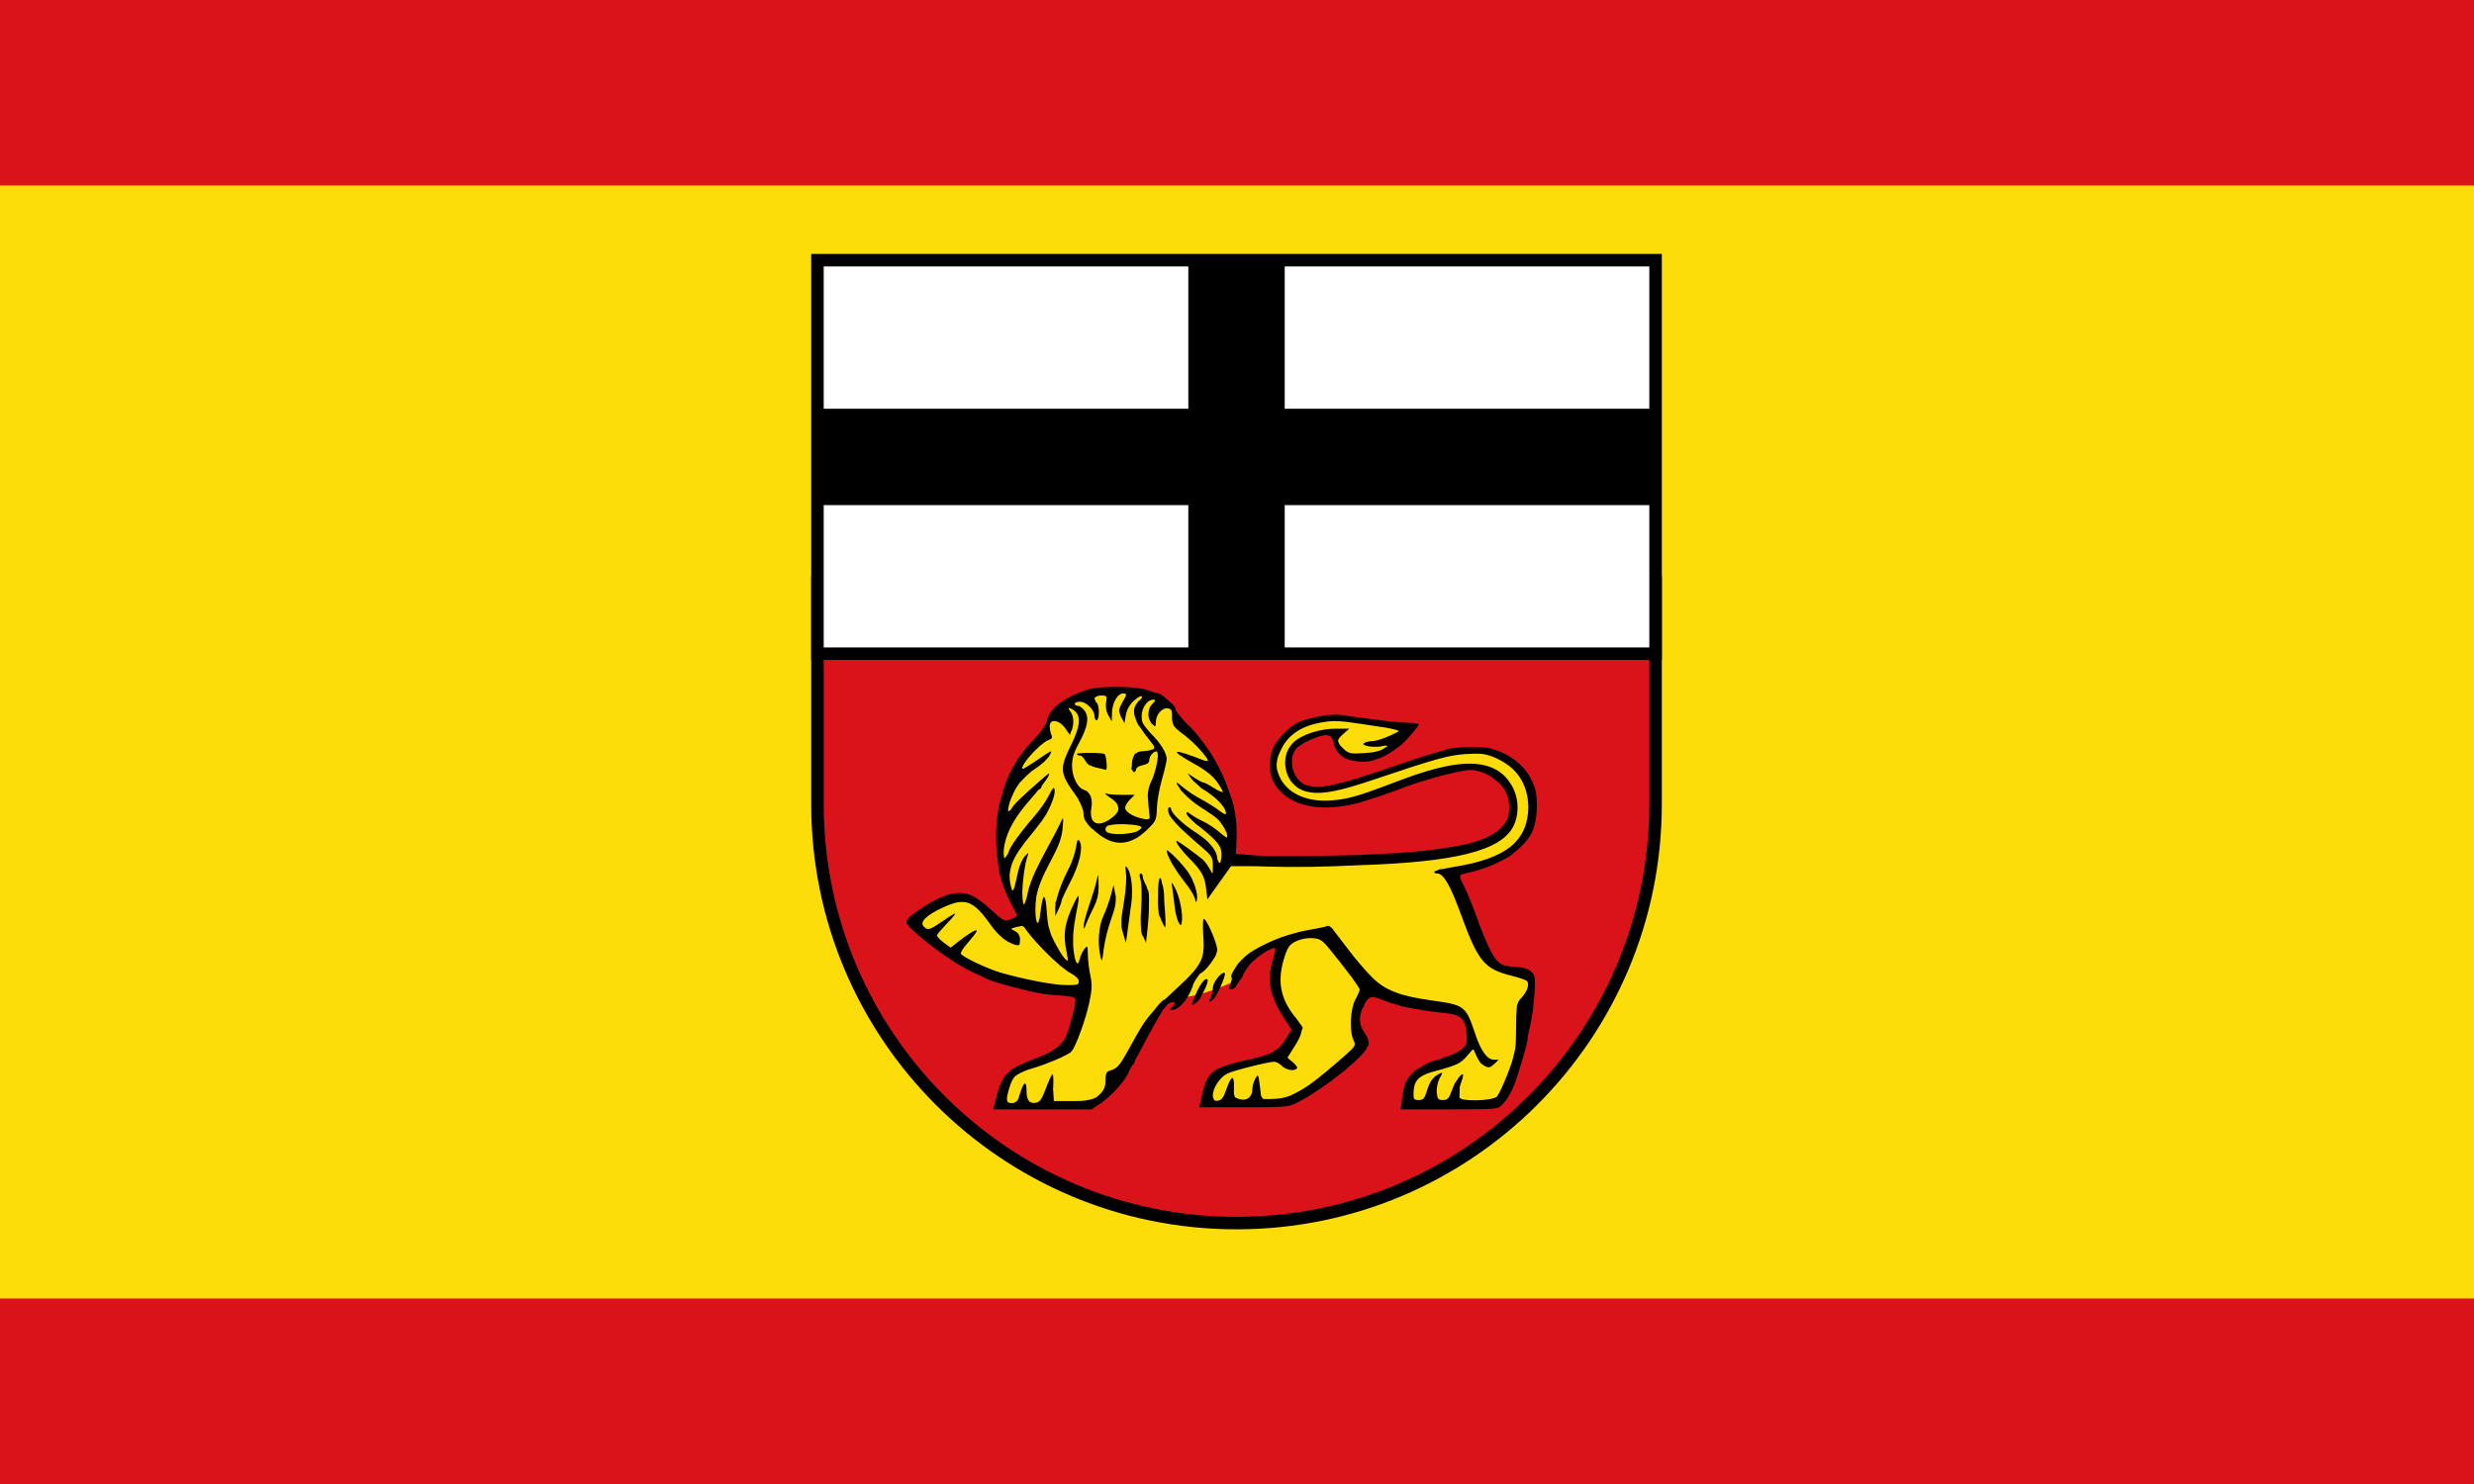
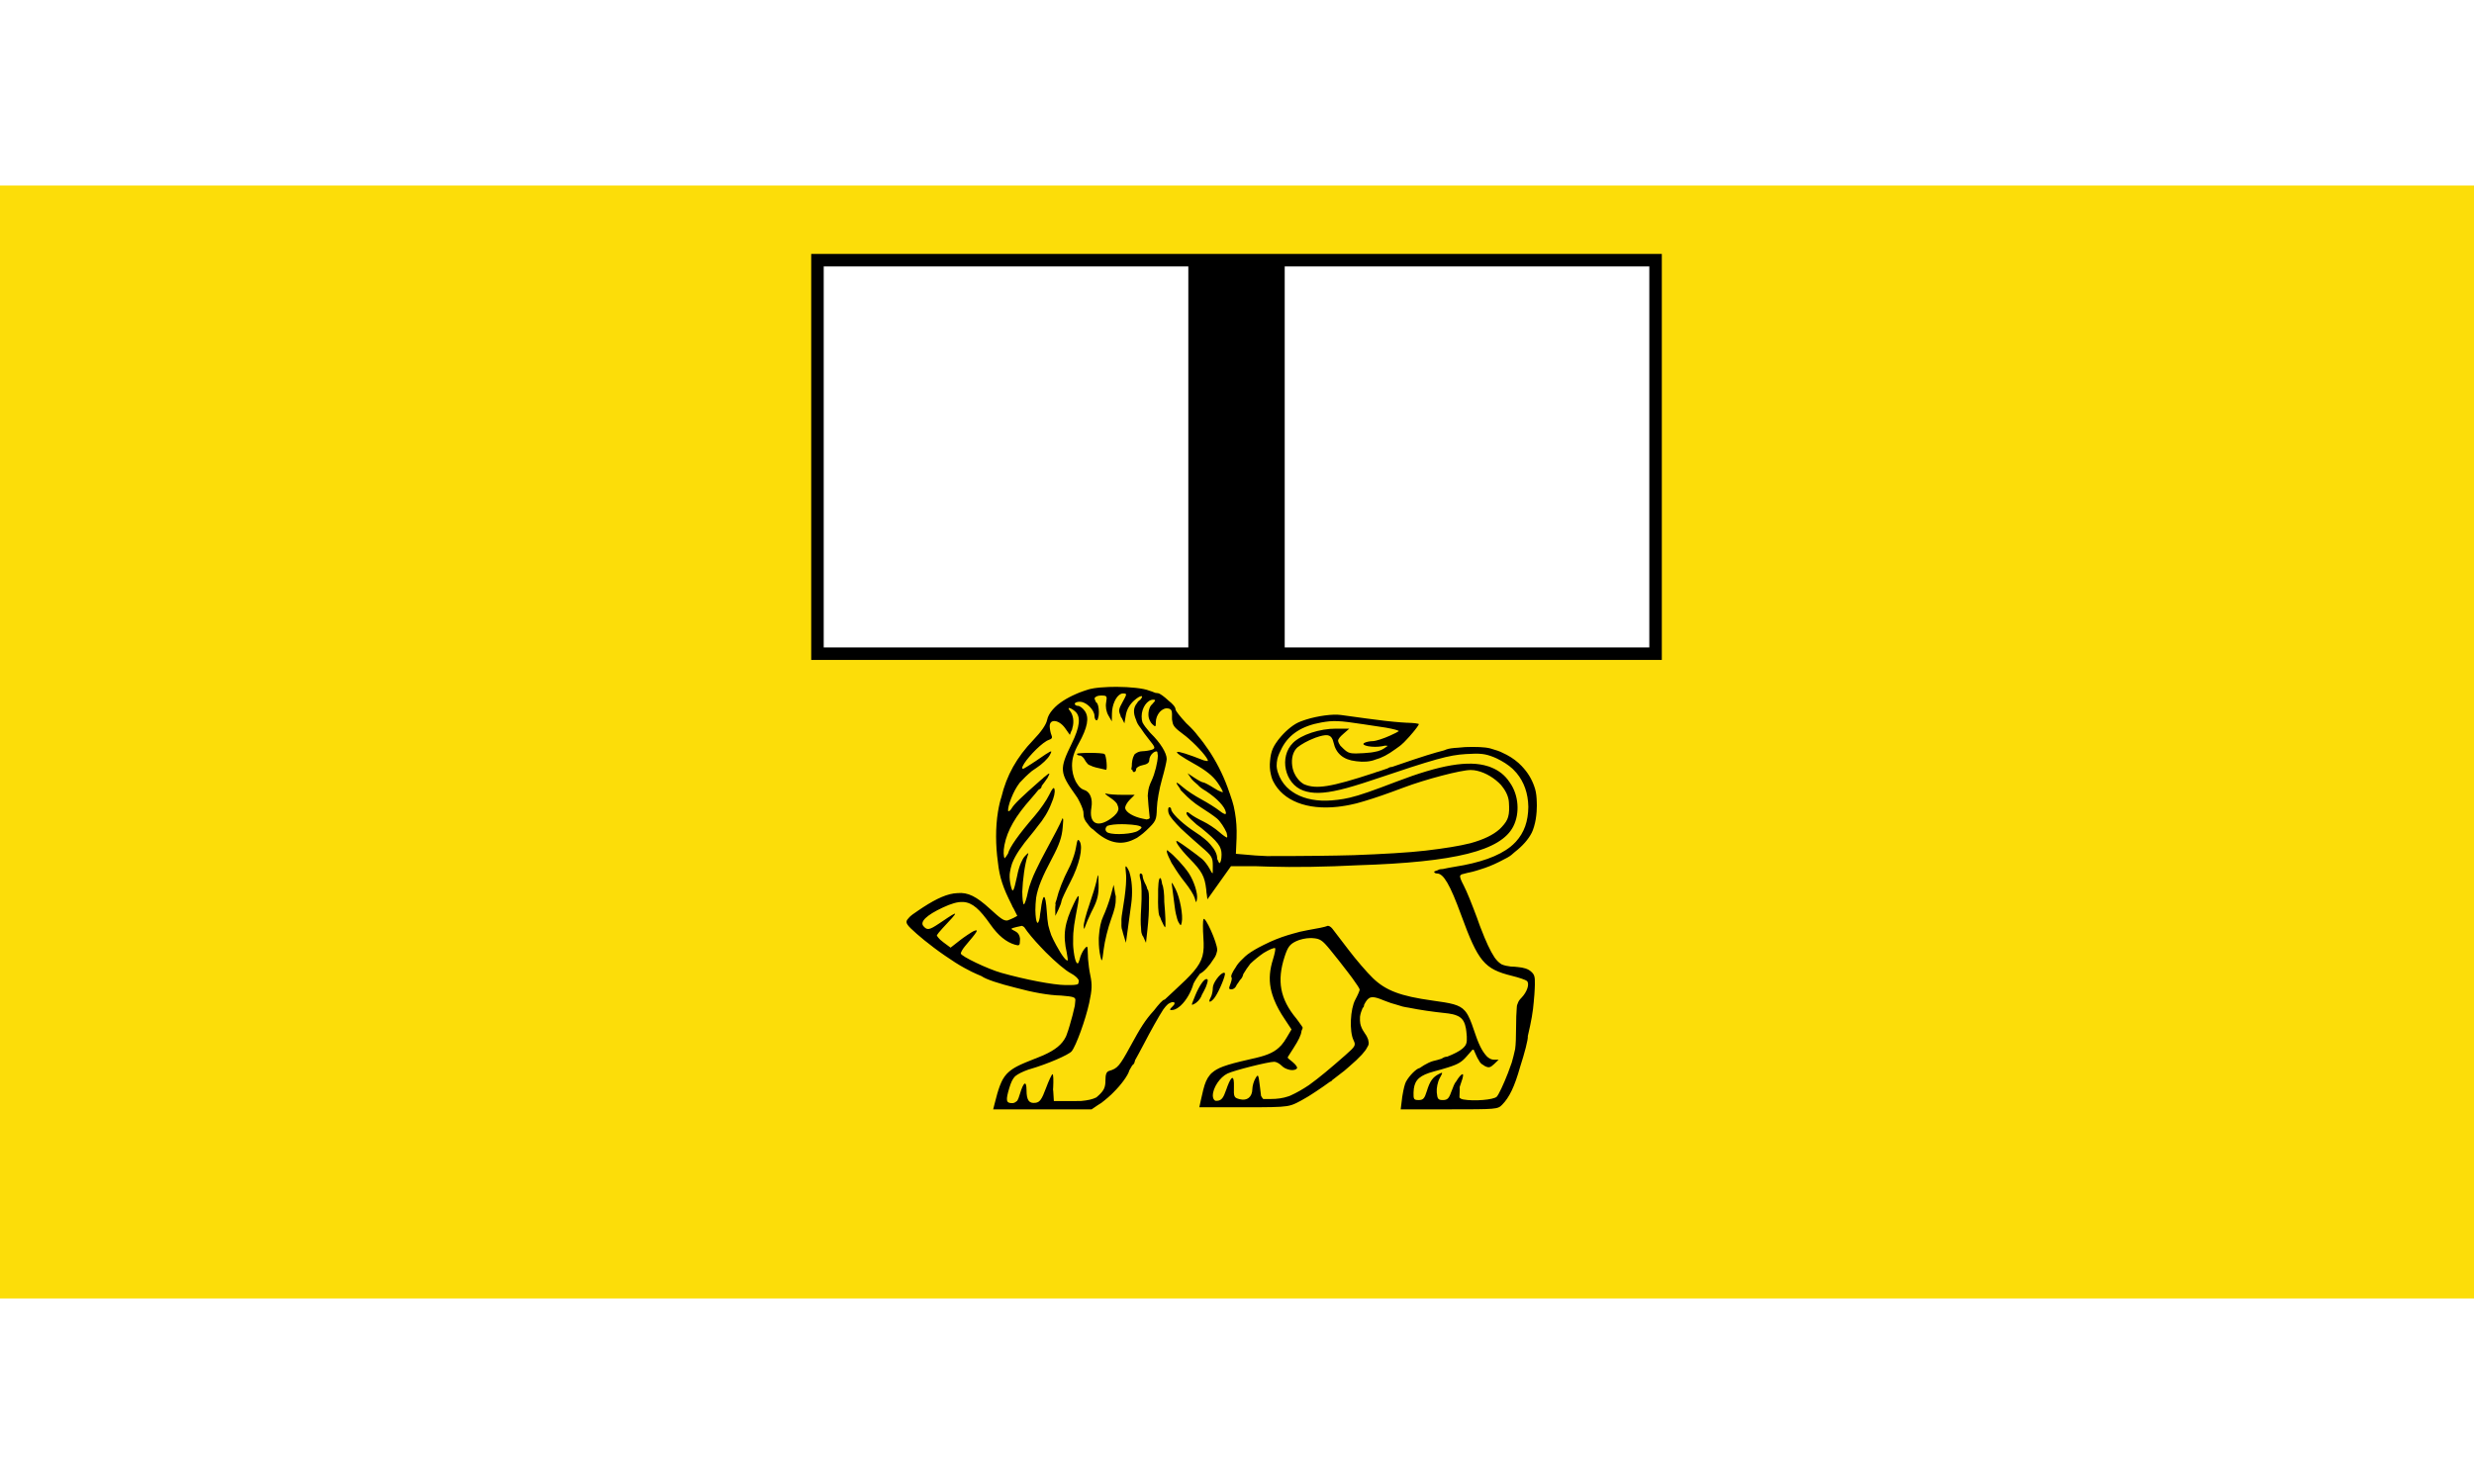
<svg xmlns="http://www.w3.org/2000/svg" xmlns:ns1="http://www.inkscape.org/namespaces/inkscape" xmlns:ns2="http://sodipodi.sourceforge.net/DTD/sodipodi-0.dtd" xmlns:xlink="http://www.w3.org/1999/xlink" version="1.0" width="600" height="360" id="svg2" ns1:version="0.48.4 r9939" ns2:docname="Flagge_der_kreisfreien_Stadt_Bonn.svg">
  <ns2:namedview pagecolor="#ffffff" bordercolor="#666666" borderopacity="1" objecttolerance="10" gridtolerance="10" guidetolerance="10" ns1:pageopacity="0" ns1:pageshadow="2" ns1:window-width="896" ns1:window-height="786" id="namedview12" showgrid="false" fit-margin-top="0" fit-margin-left="0" fit-margin-right="0" fit-margin-bottom="0" ns1:zoom="0.22097087" ns1:cx="586.07106" ns1:cy="-336.7579" ns1:window-x="0" ns1:window-y="0" ns1:window-maximized="0" ns1:current-layer="svg2" />
  <defs id="defs4">
    <style id="style6" type="text/css" />
    <style id="style2978" type="text/css" />
    <style id="style1629" type="text/css" />
    <style id="style1631" type="text/css" />
    <style id="style1869" type="text/css" />
    <style id="style1867" type="text/css" />
    <radialGradient gradientTransform="matrix(0.758,-1.449,1.69,0.884,192.801,557.341)" gradientUnits="userSpaceOnUse" xlink:href="#linearGradient3992" id="radialGradient3998" fy="355.806" fx="354.154" r="203.22" cy="355.806" cx="354.154" />
    <linearGradient gradientTransform="translate(-220.872,-28.685)" gradientUnits="userSpaceOnUse" xlink:href="#linearGradient3980" id="linearGradient4074" y2="141.644" x2="-343.188" y1="187.54" x1="-645.17" />
    <linearGradient gradientTransform="translate(-220.872,-28.685)" gradientUnits="userSpaceOnUse" xlink:href="#linearGradient3980" id="linearGradient4044" y2="141.644" x2="-343.188" y1="187.54" x1="-645.17" />
    <radialGradient gradientTransform="matrix(1.541,1.508,-1.365,1.395,210.613,-496.552)" gradientUnits="userSpaceOnUse" xlink:href="#linearGradient3770" id="radialGradient3778" fy="254.599" fx="263.015" r="203.22" cy="254.599" cx="263.015" />
    <radialGradient gradientTransform="matrix(0.376,-7.704,8.896,0.402,-3870.8,-7107.54)" gradientUnits="userSpaceOnUse" xlink:href="#linearGradient5353" id="radialGradient3977" fy="516.538" fx="-941.504" r="209.292" cy="516.538" cx="-941.504" />
    <radialGradient gradientTransform="matrix(0.374,-7.595,8.848,0.397,-3880.78,-7030.1)" gradientUnits="userSpaceOnUse" xlink:href="#linearGradient5353" id="radialGradient3022" fy="516.538" fx="-941.504" r="209.292" cy="516.538" cx="-941.504" />
    <linearGradient id="linearGradient3448">
      <stop offset="0" style="stop-color:#f9d100;stop-opacity:0" id="stop3450" />
      <stop offset="1" style="stop-color:#f9d100;stop-opacity:0" id="stop3452" />
    </linearGradient>
    <linearGradient id="linearGradient2814">
      <stop offset="0" style="stop-color:#ffffff;stop-opacity:1" id="stop2816" />
      <stop offset="1" style="stop-color:#f9d100;stop-opacity:0" id="stop2818" />
    </linearGradient>
    <radialGradient gradientTransform="matrix(0.42,-8.891,9.917,0.464,-4258.93,-7979.38)" gradientUnits="userSpaceOnUse" xlink:href="#linearGradient5353" id="radialGradient2820" fy="516.538" fx="-941.504" r="209.292" cy="516.538" cx="-941.504" />
    <radialGradient gradientTransform="matrix(0.371,-7.595,8.771,0.397,-4730.55,-7040.28)" gradientUnits="userSpaceOnUse" xlink:href="#linearGradient5353" id="radialGradient2822" fy="516.538" fx="-941.504" r="209.292" cy="516.538" cx="-941.504" />
    <radialGradient gradientTransform="matrix(0.374,-7.595,8.848,0.397,-3880.78,-7030.1)" gradientUnits="userSpaceOnUse" xlink:href="#linearGradient5353" id="radialGradient3442" fy="516.538" fx="-941.504" r="209.292" cy="516.538" cx="-941.504" />
    <radialGradient gradientTransform="matrix(0.462,-9.462,10.927,0.494,-4923.85,-8781.59)" gradientUnits="userSpaceOnUse" xlink:href="#linearGradient5353" id="radialGradient2893" fy="516.538" fx="-941.504" r="209.292" cy="516.538" cx="-941.504" />
    <radialGradient gradientTransform="matrix(0.42,-8.891,9.917,0.464,-4258.93,-7979.38)" gradientUnits="userSpaceOnUse" xlink:href="#linearGradient5353" id="radialGradient5359" fy="516.538" fx="-941.504" r="209.292" cy="516.538" cx="-941.504" />
    <linearGradient id="linearGradient5353">
      <stop offset="0" style="stop-color:#f9d100;stop-opacity:1" id="stop5355" />
      <stop offset="1" style="stop-color:#f9d100;stop-opacity:0" id="stop5357" />
    </linearGradient>
    <linearGradient id="linearGradient3770">
      <stop offset="0" style="stop-color:#ffffff;stop-opacity:1" id="stop3772" />
      <stop offset="0.5" style="stop-color:#ffffff;stop-opacity:1" id="stop3780" />
      <stop offset="1" style="stop-color:#ffffff;stop-opacity:0" id="stop3774" />
    </linearGradient>
    <linearGradient id="linearGradient3980">
      <stop offset="0" style="stop-color:#f9d100;stop-opacity:1" id="stop3982" />
      <stop offset="0.5" style="stop-color:#f9d100;stop-opacity:1" id="stop3988" />
      <stop offset="1" style="stop-color:#f9d100;stop-opacity:0" id="stop3984" />
    </linearGradient>
    <linearGradient id="linearGradient3992">
      <stop offset="0" style="stop-color:#d8201f;stop-opacity:1" id="stop3994" />
      <stop offset="0.91" style="stop-color:#d8201f;stop-opacity:0.902" id="stop4000" />
      <stop offset="1" style="stop-color:#d8201f;stop-opacity:0.784" id="stop3996" />
    </linearGradient>
  </defs>
-   <rect width="600" height="360" x="0" y="0" style="color:#000000;fill:#da121a;fill-opacity:1;fill-rule:nonzero;stroke:none;stroke-width:2;marker:none;visibility:visible;display:inline;overflow:visible" id="rect1986" />
  <rect id="rect3867" style="color:#000000;fill:#fcdd09;fill-opacity:1;fill-rule:nonzero;stroke:none;stroke-width:2;marker:none;visibility:visible;display:inline;overflow:visible" y="45" x="0" height="270" width="600" />
  <g id="g4162" transform="matrix(0.421,0,0,0.421,194.337,98.54)">
-     <path style="fill:#da121a;fill-opacity:1;stroke:#000000;stroke-width:7.201;stroke-linecap:round;stroke-miterlimit:4;stroke-opacity:1" id="path3295" d="m 492.099,229.299 c -1e-5,133.321 -108.078,241.399 -241.399,241.399 -133.321,0 -241.399,-108.078 -241.399,-241.399 l -3.9e-6,-127.821 482.799,0 z" ns1:connector-curvature="0" />
    <rect style="fill:#ffffff;fill-opacity:1;stroke:#000000;stroke-width:7.201;stroke-miterlimit:4;stroke-opacity:1;stroke-dasharray:none" id="rect3306" y="-84.145" x="9.301" height="226.748" width="482.798" />
-     <path style="fill:#000000;fill-opacity:1;stroke:none" id="rect3302" d="m 9.301,1.468 482.799,0 0,55.522 -482.799,0 z" ns1:connector-curvature="0" />
    <path style="fill:#000000;fill-opacity:1;stroke:none" id="rect3304" d="m 278.461,-82.974 0,224.405 -55.522,0 0,-224.405 z" ns1:connector-curvature="0" />
    <g id="g3862" transform="matrix(1.2,0,0,1.2,-497.421,1167.682)">
      <g id="g3884" transform="matrix(0.689,0,0,0.689,324.207,-843.701)">
-         <path style="fill:#fcdd09;fill-opacity:1;fill-rule:evenodd;stroke:none" id="path3523" d="m 268.733,299.468 c 0,0 1.204,-21.678 23.484,-28.904 22.28,-7.226 30.71,-24.689 33.721,-34.323 3.011,-9.635 2.409,-15.656 -9.635,-16.258 -12.043,-0.602 -61.42,-11.441 -71.657,-19.871 -10.237,-8.43 -34.323,-28.301 -34.323,-28.301 l 21.076,-15.054 c 0,0 16.258,-4.215 24.689,4.817 8.43,9.032 12.645,16.86 19.269,12.645 6.624,-4.215 10.839,-6.022 10.839,-6.022 0,0 -21.076,-31.312 -17.463,-56.001 3.613,-24.688 10.237,-46.366 19.871,-57.807 9.635,-11.441 18.065,-28.301 18.065,-28.301 l 15.656,-10.237 27.097,-6.022 27.097,3.613 12.645,8.43 9.032,14.452 16.86,19.269 14.452,30.108 2.409,42.151 128.26,0 c 0,0 54.796,-2.409 63.829,-25.291 9.032,-22.882 -7.828,-35.527 -15.656,-36.732 -7.828,-1.204 -18.667,-4.215 -41.549,4.215 -22.882,8.43 -66.84,21.678 -74.066,19.871 -7.226,-1.806 -33.119,-11.441 -33.721,-25.291 -0.602,-13.85 7.828,-24.689 22.28,-30.71 14.452,-6.022 30.108,-4.817 43.958,-1.806 13.85,3.011 28.301,1.806 27.097,4.817 -1.204,3.011 -14.452,17.463 -18.667,19.269 -4.215,1.806 -23.484,0.602 -25.893,-3.011 -2.409,-3.613 -5.419,-13.247 -5.419,-13.247 l -10.237,1.204 -16.86,6.624 -4.817,13.85 c 0,0 1.204,15.054 12.645,16.258 11.441,1.204 25.291,1.806 60.818,-10.839 35.527,-12.645 60.818,-22.28 78.883,-9.032 18.065,13.247 21.678,42.151 13.247,52.99 -8.43,10.839 -22.28,18.065 -33.119,21.678 -10.839,3.613 -16.258,-1.806 -15.054,9.635 1.204,11.441 19.871,53.592 27.699,59.614 7.828,6.022 25.893,5.419 24.689,13.85 -1.204,8.43 -15.054,69.85 -19.269,76.474 -4.215,6.624 -29.506,7.226 -46.366,7.226 -16.86,0 -23.484,-1.204 -21.076,-10.237 2.409,-9.032 5.419,-10.237 19.269,-16.258 13.85,-6.022 28.301,-12.043 24.086,-22.882 -4.215,-10.839 3.011,-15.054 -24.689,-20.473 -27.699,-5.419 -41.549,-13.247 -47.571,-7.226 -6.022,6.022 -10.237,17.463 -6.022,24.689 4.215,7.226 6.624,8.43 -5.419,18.667 -12.043,10.237 -30.71,32.517 -59.012,32.517 -28.301,0 -40.345,0 -40.345,0 l 3.011,-16.258 16.258,-9.635 33.119,-7.226 10.237,-19.269 -15.054,-30.108 4.817,-30.108 -22.28,9.635 -10.237,17.463 c 0,0 -16.258,7.226 -26.495,9.635 -10.237,2.409 -24.689,3.613 -28.904,10.839 -4.215,7.226 -22.28,42.151 -28.301,50.581 -6.022,8.43 -17.463,15.656 -17.463,15.656 l -63.829,0 z" ns1:connector-curvature="0" />
        <g id="g1873-1" transform="translate(-590.783,-357.262)">
          <g style="fill-rule:evenodd;stroke:none" id="g1881" transform="translate(682.138,-60.328)">
            <g id="g2519" transform="translate(816.709,240.893)">
              <path style="fill:#000000;fill-opacity:1;fill-rule:evenodd;stroke:none" id="path2527" d="m -557.27,184.519 c -3.691,-0.019 -7.324,0.146 -10.594,0.406 -0.142,0.011 -0.288,-0.012 -0.429,0 -0.132,0.011 -0.252,0.034 -0.382,0.045 -0.741,0.066 -1.456,0.144 -2.147,0.225 -0.716,0.084 -1.399,0.169 -2.052,0.27 -0.337,0.051 -0.637,0.124 -0.954,0.18 -1.136,0.202 -2.198,0.414 -3.054,0.676 -0.99,0.303 -1.959,0.619 -2.911,0.946 -0.046,0.016 -0.097,0.029 -0.143,0.045 -0.917,0.317 -1.841,0.653 -2.72,0.991 -0.06,0.023 -0.131,0.022 -0.191,0.045 -0.86,0.334 -1.659,0.684 -2.481,1.036 -0.89,0.379 -1.737,0.774 -2.577,1.172 -0.094,0.045 -0.192,0.09 -0.286,0.135 -0.733,0.354 -1.452,0.713 -2.147,1.082 -1.591,0.839 -3.068,1.708 -4.438,2.614 -0.36,0.238 -0.705,0.479 -1.05,0.721 -0.303,0.212 -0.615,0.416 -0.907,0.631 -0.096,0.071 -0.192,0.154 -0.286,0.225 -0.52,0.39 -1.048,0.773 -1.527,1.172 -0.083,0.07 -0.157,0.155 -0.239,0.225 -0.509,0.432 -0.972,0.867 -1.432,1.307 -0.15,0.147 -0.284,0.303 -0.429,0.451 -0.396,0.395 -0.791,0.816 -1.145,1.217 -2.107,2.383 -3.473,4.847 -3.961,7.301 -0.635,3.197 -4.067,8.163 -9.639,13.97 -11.449,11.931 -18.578,24.504 -22.237,39.883 -0.731,2.051 -1.635,5.778 -2.338,10.049 -1.794,10.889 -1.67,23.569 -0.095,34.88 0.013,0.134 0.034,0.273 0.048,0.406 1.099,10.505 3.755,18.061 9.353,29.112 l 0.382,0.766 c 0.103,0.509 0.594,1.389 1.288,2.479 l 2.481,4.957 c -0.022,0.017 -0.071,0.027 -0.095,0.045 l -2.481,1.352 c -1.42,0.681 -3.043,1.377 -4.295,1.803 -0.016,0.002 -0.032,-0.002 -0.048,0 -2.624,0.339 -5.029,-1.639 -12.121,-8.112 -9.39,-8.57 -15.274,-11.669 -22.714,-10.951 -0.016,6.2e-4 -0.032,-6.5e-4 -0.048,0 -6.726,0.276 -14.137,3.596 -23.907,9.914 -1.184,0.765 -2.119,1.422 -3.102,2.073 -3.27,2.166 -5.608,3.807 -6.776,5.228 -0.024,0.029 -0.025,0.062 -0.048,0.09 -0.411,0.426 -0.775,0.821 -1.002,1.172 -1.436,2.213 -0.442,3.716 6.585,9.914 3.279,2.892 7.071,5.935 11.023,8.923 0.209,0.162 0.411,0.334 0.62,0.496 2.602,2.002 5.258,3.856 7.874,5.678 5.047,3.515 9.902,6.641 13.934,8.788 1.709,0.96 3.357,1.824 4.82,2.524 2.218,1.061 4.548,2.106 6.967,3.109 0.019,0.015 0.028,0.03 0.048,0.045 2.881,2.129 12.443,5.241 23.382,7.931 0.111,0.027 0.223,0.063 0.334,0.09 11.68,3.199 23.071,5.239 31.447,5.408 9.032,0.738 10.325,1.18 10.021,3.605 -0.092,0.734 -0.206,2.016 -0.334,3.38 -0.01,0.11 -0.037,0.158 -0.048,0.27 -0.804,3.91 -2.165,8.975 -3.531,13.565 -0.312,0.903 -0.617,1.887 -0.907,2.974 -0.008,0.026 0.008,0.064 0,0.09 -0.046,0.171 -0.143,0.328 -0.191,0.496 -0.394,1.201 -0.783,2.337 -1.145,3.29 -0.064,0.168 -0.128,0.292 -0.191,0.451 -0.088,0.193 -0.146,0.397 -0.239,0.586 -2.637,5.372 -7.234,9.125 -15.604,12.889 -0.176,0.079 -0.345,0.146 -0.525,0.225 -0.233,0.098 -0.428,0.171 -0.668,0.27 -1.409,0.609 -2.866,1.227 -4.486,1.848 -0.065,0.025 -0.126,0.02 -0.191,0.045 -2.11,0.814 -3.882,1.529 -5.631,2.253 -0.371,0.153 -0.837,0.345 -1.193,0.496 -0.029,0.012 -0.066,0.033 -0.095,0.045 -0.115,0.049 -0.221,0.087 -0.334,0.135 -1.914,0.821 -3.641,1.595 -5.154,2.388 -2.405,1.261 -4.344,2.56 -5.965,4.011 -0.017,0.015 -0.031,0.03 -0.048,0.045 -0.016,0.015 -0.031,0.03 -0.048,0.045 -0.503,0.456 -0.986,0.901 -1.432,1.397 -0.022,0.024 -0.026,0.066 -0.048,0.09 -0.449,0.506 -0.889,1.02 -1.288,1.577 -0.02,0.028 -0.028,0.062 -0.048,0.09 -0.398,0.561 -0.788,1.179 -1.145,1.803 -0.011,0.019 -0.037,0.026 -0.048,0.045 -0.364,0.638 -0.671,1.314 -1.002,2.028 -0.149,0.326 -0.286,0.693 -0.429,1.036 -0.191,0.45 -0.388,0.869 -0.573,1.352 -1.254,3.286 -2.372,7.329 -3.674,12.528 l -1.002,3.966 0.286,0 34.024,0 12.312,0 21.951,0 4.295,-2.929 c 1.691,-0.905 3.241,-2.055 5.058,-3.605 0.044,-0.037 0.099,-0.097 0.143,-0.135 1.303,-1.022 2.521,-2.112 3.722,-3.245 0.087,-0.076 0.2,-0.148 0.286,-0.225 0.579,-0.554 1.152,-1.119 1.718,-1.712 5.365,-5.245 10.299,-12.036 11.071,-15.322 0.658,-1.104 1.359,-2.343 2.052,-3.56 0.774,-0.424 1.489,-1.397 1.67,-2.434 0.049,-0.282 0.157,-0.653 0.286,-1.036 0.005,-0.016 -0.005,-0.029 0,-0.045 1.758,-3.194 3.657,-6.6 5.726,-10.59 5.334,-10.285 10.729,-19.85 13.839,-24.651 0.016,-0.025 0.032,-0.066 0.048,-0.09 1.164,-1.591 2.233,-2.854 3.197,-3.695 1.411,-0.986 2.699,-1.491 3.579,-1.487 0.133,0.021 0.253,0.05 0.382,0.09 0.136,0.043 0.281,0.034 0.382,0.09 0.085,0.047 0.131,0.123 0.191,0.18 0.058,0.081 0.125,0.165 0.143,0.27 0.037,0.211 -0.002,0.505 -0.143,0.811 -0.07,0.153 -0.166,0.32 -0.286,0.496 -0.009,0.011 0.009,0.033 0,0.045 -0.24,0.345 -0.599,0.701 -1.05,1.127 -0.479,0.452 -0.838,0.811 -1.097,1.127 -0.022,0.026 -0.074,0.065 -0.095,0.09 -0.544,0.645 -0.602,0.971 -0.191,1.127 0.085,0.045 0.197,0.069 0.334,0.09 0.018,0.002 0.029,-0.002 0.048,0 0.128,0.017 0.259,0 0.429,0 0.046,0 0.097,10e-4 0.143,0 0.313,0 0.633,-0.033 0.954,-0.09 0.376,-0.066 0.761,-0.175 1.145,-0.315 1.149,-0.42 2.318,-1.143 3.483,-2.163 0.206,-0.173 0.415,-0.353 0.62,-0.541 0.047,-0.045 0.097,-0.089 0.143,-0.135 3.635,-3.4 7.019,-9.071 8.78,-15.187 1.252,-2.438 2.751,-4.719 4.486,-6.895 2.704,-1.152 6.804,-5.789 9.448,-10.14 1.17,-1.554 1.873,-3.026 2.195,-4.552 0.235,-0.724 0.382,-1.35 0.382,-1.893 0,-5.022 -8.531,-24.016 -9.591,-21.361 -0.439,1.097 -0.458,6.85 -0.048,12.798 0.725,10.511 -0.108,15.773 -6.824,23.659 -3.053,3.585 -7.327,7.684 -13.218,13.114 -2.626,2.421 -4.848,4.479 -6.872,6.399 -0.096,0.031 -0.217,0.09 -0.286,0.09 -1.023,0 -3.855,3.145 -7.301,7.616 -6.119,6.667 -9.48,12.248 -16.272,24.696 -7.637,13.995 -9.032,15.624 -14.793,17.305 -1.977,0.577 -2.672,2.331 -2.672,6.715 0,4.625 -1.001,6.849 -4.486,10.14 -0.677,0.64 -1.249,1.162 -1.813,1.622 -2.552,1.325 -6.017,2.106 -10.737,2.524 -0.065,10e-4 -0.125,-0.001 -0.191,0 -1.626,0.028 -3.402,0.045 -5.679,0.045 l -13.027,0 -0.43,-6.85 c -0.026,-0.433 -0.107,-0.803 -0.143,-1.217 l 0.095,-1.307 c 0.282,-5.157 0.101,-9.375 -0.43,-9.374 -0.53,0.002 -2.592,4.38 -4.581,9.734 -2.957,7.96 -4.321,9.832 -7.301,10.23 -4.533,0.605 -6.221,-1.764 -6.251,-8.833 -0.03,-6.99 -2.09,-5.833 -4.581,2.569 -0.723,2.438 -1.294,3.971 -2.004,4.957 -0.851,0.774 -1.794,1.32 -2.72,1.487 -0.206,0.037 -0.416,0.045 -0.62,0.045 -0.069,0.001 -0.12,0 -0.191,0 -0.053,0 -0.091,6.4e-4 -0.143,0 -4.005,-0.048 -4.332,-1.969 -1.718,-10.635 1.136,-3.765 2.23,-6.226 4.008,-8.067 2.133,-1.74 5.139,-3.18 9.305,-4.687 0.468,-0.144 0.876,-0.258 1.384,-0.406 11.728,-3.42 26.649,-9.832 28.727,-12.348 3.013,-3.648 9.671,-21.967 12.216,-33.664 2.006,-9.221 2.129,-12.912 0.764,-19.333 -0.697,-3.276 -1.3,-7.776 -1.575,-11.356 -0.059,-0.773 -0.07,-1.407 -0.095,-2.073 0,-0.207 0.004,-0.346 0,-0.541 -0.004,-0.178 -0.046,-0.419 -0.048,-0.586 -6.1e-4,-0.078 6.1e-4,-0.104 0,-0.18 -0.017,-0.356 -0.017,-0.774 -0.048,-1.082 -0.07,-4.746 -0.328,-4.96 -2.338,-2.479 -1.285,1.586 -2.762,4.709 -3.245,6.94 -0.032,0.148 -0.062,0.269 -0.095,0.406 l -0.811,2.253 c -1.281,1.805 -2.817,-2.269 -3.579,-10.455 -0.042,-0.449 -0.067,-0.922 -0.095,-1.397 -0.026,-0.43 -0.033,-0.857 -0.048,-1.307 -0.021,-1.649 0.003,-3.385 0.048,-5.137 0.019,-0.734 0.066,-1.472 0.095,-2.208 0.002,-0.029 -0.002,-0.061 0,-0.09 0.275,-3.683 0.811,-7.6 1.575,-11.447 3.223,-16.241 3.023,-17.944 -1.193,-9.193 -6.54,13.575 -7.786,21.888 -4.915,34.385 0.008,0.045 -0.008,0.09 0,0.135 0.425,2.376 0.667,3.966 0.716,4.912 -0.676,1.269 -3.974,-2.755 -8.112,-10.455 -1.491,-2.775 -2.622,-5.006 -3.484,-7.075 -0.037,-0.105 -0.059,-0.21 -0.095,-0.315 -0.722,-2.088 -1.372,-4.147 -1.861,-6.174 -0.006,-0.028 0.005,-0.062 0,-0.09 -0.025,-0.106 -0.071,-0.209 -0.095,-0.315 -0.478,-2.547 -0.747,-5.422 -1.002,-9.283 -0.899,-13.607 -2.729,-13.655 -4.295,-0.586 -0.247,1.286 -0.454,2.663 -0.573,4.011 -0.016,0.18 -0.035,0.362 -0.048,0.541 -1.189,6.549 -2.872,4.18 -3.054,-5.137 0.024,-2.776 0.195,-5.733 0.525,-8.562 1.157,-7.198 4.333,-14.82 11.071,-27.49 5.135,-9.656 6.886,-14.824 7.444,-21.631 0.123,-1.502 0.248,-2.726 0.286,-3.695 0.102,-1.318 0.115,-1.934 -0.048,-1.938 -0.084,-1.012 -0.355,-0.959 -0.811,0.315 -0.717,2.002 -5.913,12.06 -11.548,22.352 -2.202,4.022 -4.051,7.7 -5.679,11.086 -0.353,0.735 -0.724,1.46 -1.05,2.163 -1.138,2.367 -2.021,4.472 -2.72,6.354 -0.11,0.296 -0.233,0.568 -0.334,0.856 -1.062,2.8 -1.844,5.238 -2.243,7.255 -0.956,4.838 -2.247,8.779 -2.911,8.968 -0.686,-0.492 -1.034,-4.261 -1.098,-8.878 0.29,-8.021 1.755,-19.364 3.722,-24.966 0.913,-2.599 0.727,-2.559 -2.052,0.406 -0.803,0.857 -1.742,2.517 -2.577,4.461 -0.151,0.351 -0.285,0.712 -0.43,1.082 -0.113,0.276 -0.223,0.511 -0.334,0.811 -0.209,0.57 -0.386,1.167 -0.573,1.758 -0.126,0.407 -0.262,0.827 -0.382,1.262 -0.11,0.396 -0.191,0.778 -0.286,1.172 -0.057,0.23 -0.136,0.441 -0.191,0.676 -0.023,0.104 -0.026,0.212 -0.048,0.315 -0.183,0.811 -0.372,1.616 -0.525,2.479 -2.344,10.901 -3.032,11.822 -4.295,6.489 -0.665,-2.808 -0.961,-5.442 -0.811,-8.067 0.034,-0.596 0.159,-1.161 0.239,-1.758 0.284,-1.694 0.695,-3.444 1.288,-5.273 0.099,-0.305 0.226,-0.637 0.334,-0.946 2.184,-5.525 6.357,-11.634 13.075,-19.648 1.515,-1.807 2.976,-3.691 4.342,-5.543 4.327,-5.127 7.677,-10.638 9.83,-16.359 1.811,-4.143 2.616,-7.605 2.147,-9.689 -0.426,-1.892 -1.497,-0.777 -3.722,3.876 -1.712,3.58 -6.263,10.178 -10.116,14.646 -11.187,12.971 -17.427,21.783 -18.563,26.273 -0.009,0.036 -0.039,0.055 -0.048,0.09 -0.908,1.473 -1.736,2.64 -2.291,3.2 -0.752,-1.086 -1.054,-4.794 -0.143,-9.328 2.08,-10.355 7.656,-20.013 18.563,-32.312 1.779,-2.006 3.471,-4.078 5.106,-6.084 0.383,-0.301 0.712,-0.503 0.954,-0.586 0.683,-0.235 1.264,-1.207 1.384,-2.253 1.423,-1.825 2.597,-3.444 3.388,-4.642 0.049,-0.044 0.098,-0.089 0.143,-0.135 0.006,-0.009 -0.006,-0.036 0,-0.045 0.121,-0.126 0.244,-0.268 0.334,-0.406 0.107,-0.164 0.149,-0.303 0.191,-0.451 0.009,-0.03 0.042,-0.061 0.048,-0.09 0.023,-0.041 0.075,-0.097 0.095,-0.135 1.734,-3.258 1.542,-3.54 -2.195,-0.361 -0.03,0.017 -0.065,0.027 -0.095,0.045 -0.407,0.238 -0.742,0.547 -1.002,0.901 -0.026,0.035 -0.072,0.054 -0.095,0.09 -0.588,0.51 -0.987,0.8 -1.718,1.442 -13.548,11.903 -18.339,16.572 -20.042,19.468 -0.238,0.405 -0.415,0.646 -0.62,0.946 -1.013,1.121 -1.622,1.356 -1.909,0.901 -0.191,-1.3 0.496,-4.59 2.195,-8.878 1.664,-4.199 3.516,-7.639 5.822,-10.68 0.06,-0.08 0.13,-0.146 0.191,-0.225 2.269,-2.499 5.254,-5.429 8.303,-7.976 0.042,-0.035 0.101,-0.055 0.143,-0.09 0.034,-0.025 0.061,-0.065 0.095,-0.09 0.983,-0.718 1.994,-1.399 3.102,-2.118 3.682,-2.392 7.806,-6.309 9.114,-8.698 1.211,-2.211 1.613,-3.152 0.286,-2.569 -0.069,0.008 -0.182,0.079 -0.334,0.18 -1.285,0.658 -3.706,2.286 -7.969,5.228 -0.67,0.462 -1.268,0.874 -1.909,1.307 -0.281,0.189 -0.585,0.358 -0.859,0.541 -0.35,0.219 -0.672,0.427 -1.05,0.676 -0.095,0.063 -0.193,0.164 -0.286,0.225 -0.184,0.123 -0.385,0.232 -0.573,0.361 -2.25,1.467 -4.126,2.634 -5.201,3.2 -0.017,0.006 -0.032,0.04 -0.048,0.045 -0.054,0.028 -0.093,0.02 -0.143,0.045 -0.544,0.15 -0.908,0.08 -1.05,-0.225 -0.005,-0.011 0.005,-0.033 0,-0.045 -0.116,-2.82 8.513,-12.727 14.65,-17.395 0.084,-0.064 0.156,-0.119 0.239,-0.18 0.029,-0.02 0.066,-0.025 0.095,-0.045 0.474,-0.324 0.911,-0.65 1.384,-0.946 0.297,-0.186 0.566,-0.364 0.811,-0.541 0.084,-0.06 0.208,-0.075 0.286,-0.135 0.416,-0.214 0.796,-0.391 1.145,-0.496 2.052,-0.615 2.586,-1.575 1.813,-3.245 -0.609,-1.316 -1.159,-4.056 -1.241,-6.039 -0.231,-5.596 6.403,-4.925 10.689,1.082 l 3.34,4.732 0.954,-2.569 c 0.397,-0.459 0.674,-1.236 0.811,-2.208 0.004,-0.028 -0.004,-0.062 0,-0.09 1.339,-4.24 0.619,-9.129 -1.861,-12.122 -2.171,-2.621 0.454,-2.207 3.722,0.586 4.175,3.568 3.441,10.689 -2.338,22.487 -8.707,17.774 -8.513,20.164 2.72,35.917 0.462,0.648 0.886,1.276 1.288,1.893 0.01,0.018 0.038,0.028 0.048,0.045 0.038,0.059 0.058,0.122 0.095,0.18 2.086,3.762 3.492,7.047 3.913,9.148 0.008,0.059 0.04,0.121 0.048,0.18 0.029,0.164 0.033,0.303 0.048,0.451 0.024,0.29 0.047,0.577 0.048,0.856 0.005,2.795 0.643,4.665 2.911,7.301 0.07,0.082 0.117,0.187 0.191,0.27 1.131,1.594 2.396,2.918 3.579,3.56 0.315,0.293 0.61,0.542 0.954,0.856 9.363,8.532 18.37,10.568 27.391,6.129 1.602,-0.643 3.016,-1.511 4.199,-2.524 0.009,-0.007 0.039,0.007 0.048,0 1.49,-1.068 2.993,-2.318 4.486,-3.74 6.79,-6.469 7.119,-7.208 7.349,-15.457 0.132,-4.759 1.76,-13.844 3.579,-20.189 1.819,-6.345 3.28,-12.678 3.293,-14.105 0.038,-4.189 -4.417,-11.373 -11.166,-17.981 -0.252,-0.247 -0.435,-0.487 -0.668,-0.721 -2.342,-2.677 -4.05,-4.917 -5.058,-6.895 -0.4,-1.235 -0.573,-2.568 -0.573,-4.191 0,-5.941 3.956,-11.627 8.064,-11.627 1.873,0 1.75,0.555 -0.525,2.929 -0.078,0.082 -0.116,0.185 -0.191,0.27 -0.015,0.017 -0.033,0.028 -0.048,0.045 -2.112,1.427 -3.38,7.038 -2.004,10.455 0.041,0.102 0.101,0.172 0.143,0.27 0.069,0.158 0.119,0.304 0.191,0.451 0.055,0.137 0.129,0.273 0.191,0.406 0.046,0.085 0.096,0.19 0.143,0.27 0.366,0.712 0.781,1.368 1.336,1.893 2.375,2.243 2.577,2.137 2.577,-1.217 0,-2.611 1.028,-5.14 2.577,-6.985 0.049,-0.058 0.094,-0.124 0.143,-0.18 0.03,-0.033 0.065,-0.058 0.095,-0.09 1.15,-1.195 2.521,-2.091 3.865,-2.388 0.493,-0.097 0.987,-0.111 1.479,-0.045 0.345,0.046 0.628,0.062 0.907,0.135 0.531,0.14 0.964,0.37 1.288,0.676 0.016,0.015 0.032,0.03 0.048,0.045 0.142,0.144 0.279,0.303 0.382,0.496 0.018,0.031 0.031,0.058 0.048,0.09 0.094,0.192 0.176,0.385 0.239,0.631 0.019,0.063 0.03,0.113 0.048,0.18 0.183,0.834 0.193,1.989 0.143,3.56 -0.045,1.43 0.01,2.538 0.334,3.605 0.465,3.015 2.139,4.6 7.731,8.788 0.597,0.447 1.206,0.905 1.813,1.397 0.017,0.014 0.031,0.031 0.048,0.045 0.173,0.146 0.298,0.255 0.477,0.406 0.431,0.356 0.858,0.709 1.288,1.082 0.136,0.116 0.248,0.246 0.382,0.361 6.544,5.738 12.775,12.983 12.98,15.007 -0.009,0.01 0.01,0.036 0,0.045 -0.242,0.229 -1.349,0.099 -2.768,-0.27 -22.281,-8.754 -25.113,-7.861 -6.681,2.434 8.005,4.471 12.87,8.366 15.986,12.798 2.364,3.362 3.997,6.361 3.818,6.895 -0.332,0.062 -1.625,-0.421 -3.34,-1.217 -0.955,-0.515 -1.976,-1.125 -3.102,-1.848 -3.2,-2.053 -6.433,-3.74 -7.158,-3.74 -0.725,0 -3.459,-1.431 -6.108,-3.2 l -4.82,-3.2 2.434,3.56 c 0.749,1.096 2.586,2.842 4.82,4.687 0.014,0.019 0.033,0.026 0.048,0.045 0.811,1.07 2.751,2.554 5.583,4.191 0.046,0.031 0.097,0.06 0.143,0.09 7.611,5.065 12.946,10.786 13.6,14.511 0.03,0.17 0.038,0.334 0.048,0.496 0.005,0.074 0.047,0.153 0.048,0.225 7.6e-4,0.015 -4.6e-4,0.03 0,0.045 -0.036,1.17 -1.675,0.559 -4.533,-1.712 -2.492,-1.98 -8.241,-5.59 -12.741,-8.022 -4.5,-2.431 -10.022,-6.063 -12.312,-8.067 -5.557,-4.864 -6.313,-4.504 -2.291,0.856 -0.232,0.327 0.582,1.29 2.195,2.749 0.051,0.046 0.091,0.089 0.143,0.135 2.878,3.157 7.658,7.195 11.5,9.599 4.455,2.787 9.741,6.435 11.739,8.112 2.387,2.002 5.395,6.716 6.776,10.004 0.44,1.616 0.55,2.773 0.286,3.335 -0.799,-0.182 -3.033,-1.753 -5.44,-3.876 -2.79,-2.462 -7.848,-5.816 -11.262,-7.436 -3.414,-1.62 -7.406,-3.917 -8.876,-5.137 -1.996,-1.657 -2.672,-1.755 -2.672,-0.361 0,0.934 2.108,3.388 4.82,5.678 1.141,1.23 3.038,2.785 5.631,4.597 11.598,9.496 13.982,12.857 13.982,18.387 0,3.215 -0.661,5.851 -1.479,5.949 -0.433,-0.372 -0.902,-1.383 -1.527,-2.884 -0.007,-0.124 -0.048,-0.233 -0.048,-0.361 -0.005,-2.995 -1.68,-6.319 -4.724,-9.734 -0.052,-0.058 -0.09,-0.122 -0.143,-0.18 -0.027,-0.033 -0.068,-0.057 -0.095,-0.09 -0.964,-1.161 -2.127,-2.271 -3.531,-3.38 -0.053,-0.042 -0.089,-0.093 -0.143,-0.135 -0.089,-0.075 -0.196,-0.15 -0.286,-0.225 -1.783,-1.488 -3.802,-2.968 -6.06,-4.416 -1.103,-0.707 -2.174,-1.448 -3.245,-2.208 -7.493,-5.324 -13.839,-11.623 -13.839,-13.97 0,-0.732 -0.613,-1.352 -1.336,-1.352 -0.723,0 -0.976,1.657 -0.573,3.65 0.332,1.638 2.042,4.08 5.201,7.481 0.039,0.049 0.054,0.086 0.095,0.135 0.251,0.269 0.446,0.485 0.716,0.766 1.453,1.637 3.463,3.623 6.108,5.949 0.17,0.149 0.351,0.344 0.525,0.496 0.146,0.134 0.281,0.224 0.429,0.361 2.827,2.594 6.126,5.527 9.973,8.833 7.145,6.138 7.882,7.309 7.874,12.979 l -0.048,5.318 c -0.244,-0.068 -0.485,-0.284 -0.764,-0.541 l -1.575,-2.839 c -1.306,-2.366 -3.563,-5.286 -5.01,-6.489 -3.721,-3.093 -14.344,-10.827 -16.797,-12.213 -3.584,-2.023 1.023,4.799 8.16,12.077 8.389,8.556 10.385,12.253 11.405,21 l 0.095,0.766 c 0.048,1.188 0.139,2.217 0.334,2.974 l 0.43,3.47 8.208,-11.537 8.208,-11.537 16.511,-0.045 9.639,0.315 c 18.205,0.563 40.434,0.156 62.131,-0.946 68.291,-2.132 99.746,-10.216 108.37,-26.949 4.773,-9.26 3.818,-21.968 -2.291,-30.599 -0.065,-0.091 -0.126,-0.18 -0.191,-0.27 -0.033,-0.045 -0.063,-0.09 -0.095,-0.135 -3.088,-4.689 -7.392,-8.126 -12.741,-10.23 -0.532,-0.219 -1.07,-0.439 -1.622,-0.631 -0.062,-0.021 -0.128,-0.025 -0.191,-0.045 -0.139,-0.047 -0.289,-0.09 -0.43,-0.135 -13.57,-4.395 -33.501,-0.866 -63.562,10.635 -16.805,6.43 -25.655,9.576 -32.831,11.266 -1.435,0.338 -2.799,0.62 -4.152,0.856 -2.705,0.472 -5.371,0.796 -8.351,1.036 -9.817,0.791 -18.441,-0.871 -25.053,-4.552 -0.735,-0.409 -1.416,-0.848 -2.1,-1.307 -0.683,-0.459 -1.374,-0.934 -2.004,-1.442 -3.15,-2.539 -5.614,-5.693 -7.253,-9.374 -0.946,-2.123 -1.534,-3.997 -1.813,-5.858 -0.076,-0.505 -0.118,-1.03 -0.143,-1.532 -0.013,-1.586 0.175,-3.229 0.525,-4.912 0.589,-2.281 1.64,-4.755 3.197,-7.706 5.003,-9.481 13.963,-15.245 27.295,-17.62 8.535,-1.521 12.382,-1.38 29.395,1.217 7.274,1.11 11.265,1.722 15.795,2.388 5.433,1 8.32,1.75 8.971,2.388 -0.81,0.623 -2.655,1.546 -5.965,3.064 -4.619,2.119 -10.116,3.901 -12.216,3.921 -2.1,0.02 -4.756,0.567 -5.917,1.262 -3.047,1.822 6.098,3.52 12.407,2.298 l 2.004,-0.406 c 0.897,-0.028 1.57,0.058 1.909,0.18 l -2.768,1.893 c -0.94,0.646 -2.202,1.205 -3.77,1.667 -0.136,0.04 -0.289,0.097 -0.43,0.135 -0.819,0.202 -1.643,0.367 -2.529,0.541 -0.607,0.119 -1.236,0.214 -1.861,0.315 -0.257,0.036 -0.497,0.057 -0.763,0.09 -1.434,0.179 -3,0.316 -4.676,0.406 -2.195,0.117 -3.91,0.224 -5.345,0.225 -0.855,-0.02 -1.61,-0.038 -2.291,-0.09 -0.302,-0.026 -0.54,-0.05 -0.811,-0.09 -0.255,-0.029 -0.532,-0.099 -0.764,-0.135 -1.921,-0.429 -3.129,-1.378 -4.915,-3.064 -0.806,-0.761 -1.464,-1.371 -2.004,-1.983 -0.049,-0.068 -0.096,-0.113 -0.143,-0.18 -0.862,-1.226 -1.346,-2.275 -1.527,-3.2 0.068,-1.436 1.311,-2.85 3.77,-5.002 l 4.056,-3.56 -9.305,0 c -11.366,0 -24.127,4.206 -29.872,9.869 -9.926,9.785 -5.853,28.679 7.158,33.303 6.298,2.238 13.736,2.197 25.482,-0.586 0.015,-0.004 0.033,0.004 0.048,0 1.541,-0.356 3.116,-0.768 4.772,-1.217 1.603,-0.435 3.399,-0.964 5.154,-1.487 3.72,-1.108 7.681,-2.362 12.168,-3.876 44.437,-14.989 53.602,-17.547 65.662,-18.296 10.031,-0.624 13.272,-0.276 19.422,2.163 0.688,0.295 1.371,0.574 2.052,0.901 4.116,1.976 8.071,4.486 10.975,7.165 0.415,0.383 0.774,0.784 1.145,1.172 0.61,0.638 1.13,1.205 1.67,1.803 5.233,6.257 8.051,14.256 8.208,23.569 -0.138,10.135 -2.824,17.947 -8.78,24.425 -0.612,0.665 -1.276,1.299 -1.957,1.938 -0.033,0.03 -0.062,0.06 -0.095,0.09 -0.071,0.066 -0.167,0.114 -0.239,0.18 -0.424,0.37 -0.84,0.769 -1.288,1.127 -8.43,6.713 -21.311,11.246 -39.13,14.06 -3.058,0.483 -5.746,1.024 -8.064,1.532 -0.353,0.023 -0.76,0.074 -1.098,0.09 -1.174,0.056 -2.079,0.39 -2.672,0.811 -1.428,0.414 -2.291,0.797 -2.291,1.036 0,0.662 0.891,1.172 2.004,1.172 4.535,0 9.056,7.763 16.797,28.932 11.9,32.543 16.175,37.675 35.408,42.406 4.946,1.217 9.621,2.822 10.403,3.56 2.043,1.929 0.171,7.686 -3.865,11.807 -1.234,1.26 -2.05,2.303 -2.577,4.011 -0.495,1.043 -0.689,2.171 -0.668,3.605 -0.284,2.817 -0.37,6.866 -0.43,13.204 -0.065,6.915 -0.149,11.228 -0.668,15.007 -0.015,0.107 -0.08,0.209 -0.095,0.315 -0.632,2.962 -1.385,5.949 -2.243,8.923 -0.715,2.101 -1.557,4.455 -2.672,7.346 -3.043,7.887 -6.57,15.307 -7.826,16.494 -2.274,2.148 -15.79,3.238 -23.239,1.893 -1.247,-0.225 -2.151,-0.651 -2.72,-1.397 l 0.191,-5.047 c 0.031,-0.867 0.026,-1.606 0,-2.298 0.315,-1.047 0.661,-2.19 1.145,-3.47 1.124,-2.974 1.551,-5.408 0.907,-5.408 -1.002,0 -2.796,2.162 -4.533,5.092 -0.727,0.756 -1.556,2.326 -2.338,4.552 -0.44,0.995 -0.846,1.975 -1.193,2.974 -1.491,4.296 -2.63,5.394 -5.679,5.408 -3.301,0.015 -3.89,-0.716 -4.295,-5.318 -0.258,-2.933 0.643,-7.338 2.004,-9.824 2.374,-4.336 2.349,-4.469 -0.429,-3.064 -4.373,2.21 -6.375,5.032 -8.494,11.942 -1.6,5.22 -2.564,6.264 -5.679,6.264 -3.339,0 -3.73,-0.55 -3.579,-5.318 0.233,-7.368 2.842,-10.882 10.832,-13.61 1.142,-0.39 2.398,-0.759 3.77,-1.127 0.054,-0.015 0.089,-0.031 0.143,-0.045 0.432,-0.114 0.779,-0.204 1.193,-0.315 1.346,-0.364 2.671,-0.715 3.818,-1.036 0.037,-0.011 0.059,-0.035 0.095,-0.045 1.517,-0.426 2.843,-0.841 4.056,-1.217 0.052,-0.017 0.092,-0.028 0.143,-0.045 7.477,-2.326 9.689,-3.943 13.171,-7.931 l 3.818,-4.371 c 0.295,-0.056 0.591,-0.07 0.859,0 l 2.004,4.461 c 0.395,0.894 0.888,1.835 1.479,2.704 0.738,1.554 1.702,2.7 2.959,3.335 0.011,0.006 0.036,-0.006 0.048,0 0.401,0.329 0.782,0.628 1.145,0.811 2.842,1.437 3.88,1.248 6.585,-1.307 l 3.197,-3.064 -3.293,0 c -1.436,0 -2.831,-0.553 -4.199,-1.667 -0.208,-0.169 -0.415,-0.346 -0.62,-0.541 -0.014,-0.015 -0.033,-0.03 -0.048,-0.045 -0.049,-0.047 -0.094,-0.087 -0.143,-0.135 -0.775,-0.819 -1.553,-1.824 -2.338,-2.974 -0.011,-0.016 -0.037,-0.029 -0.048,-0.045 -0.373,-0.55 -0.73,-1.191 -1.097,-1.803 -1.45,-2.589 -2.855,-5.807 -4.199,-9.779 -2.102,-6.212 -3.59,-10.572 -5.297,-13.745 -0.204,-0.38 -0.409,-0.735 -0.62,-1.082 -0.047,-0.077 -0.096,-0.15 -0.143,-0.225 -0.188,-0.304 -0.378,-0.585 -0.573,-0.856 -0.066,-0.093 -0.124,-0.18 -0.191,-0.27 -0.261,-0.345 -0.486,-0.651 -0.764,-0.946 -3.836,-4.369 -9.55,-5.29 -22.714,-7.12 -22.16,-3.082 -32.391,-6.953 -41.373,-15.638 -4.152,-4.015 -11.726,-12.816 -16.845,-19.558 -5.119,-6.742 -10.253,-13.443 -11.405,-14.917 -1.152,-1.474 -2.789,-2.291 -3.627,-1.803 -0.838,0.489 -6.96,1.789 -13.6,2.884 -3.359,0.554 -7.06,1.474 -10.88,2.614 -0.033,0.01 -0.062,0.035 -0.095,0.045 -0.935,0.254 -1.879,0.524 -2.815,0.811 -5.616,1.721 -11.217,3.989 -16.32,6.579 -0.188,0.091 -0.387,0.179 -0.573,0.27 -0.111,0.057 -0.224,0.123 -0.334,0.18 -4.197,2.074 -7.912,4.241 -10.737,6.354 -1.171,0.876 -2.421,2.032 -3.627,3.29 -2.103,1.947 -3.727,3.901 -4.724,5.768 -2.294,3.297 -3.687,6.252 -2.863,7.03 0.37,0.349 0.081,2.084 -0.62,4.011 -0.072,0.197 -0.111,0.386 -0.191,0.586 -0.007,0.018 -0.04,0.027 -0.048,0.045 -0.293,0.727 -0.5,1.324 -0.62,1.803 -0.315,1.062 -0.227,1.544 0.334,1.667 0.021,0.011 0.025,0.035 0.048,0.045 0.017,0.003 0.03,-0.002 0.048,0 0.252,0.104 0.613,0.135 1.05,0.135 1.265,0 2.736,-1.136 3.293,-2.524 0.094,-0.235 0.247,-0.504 0.382,-0.766 0.697,-0.897 1.422,-1.935 2.1,-3.064 0.177,-0.2 0.356,-0.425 0.525,-0.586 0.925,-0.883 1.638,-2.412 1.861,-3.695 1.465,-2.506 3.222,-5.074 4.772,-7.03 0.008,-0.01 -0.008,-0.035 0,-0.045 0.046,-0.045 0.096,-0.09 0.143,-0.135 2.684,-2.589 6.096,-5.356 9.21,-7.481 0.096,-0.066 0.191,-0.116 0.286,-0.18 3.608,-2.16 7.024,-3.687 7.778,-3.155 0.015,0.01 0.035,0.033 0.048,0.045 0.036,0.054 0.032,0.113 0.048,0.225 0.057,0.42 -0.037,1.203 -0.239,2.253 -0.277,1.397 -0.714,3.229 -1.336,5.182 -0.568,1.783 -1.028,3.523 -1.384,5.228 -1.424,6.816 -1.139,13.114 1.05,19.829 0.04,0.121 0.102,0.239 0.143,0.361 0.193,0.6 0.398,1.199 0.62,1.803 0.059,0.153 0.131,0.297 0.191,0.451 0.069,0.181 0.12,0.359 0.191,0.541 1.702,4.34 4.152,8.804 7.349,13.52 l 1.098,1.667 3.627,5.498 -3.34,5.633 c -1.222,2.055 -2.411,3.822 -3.722,5.318 -0.042,0.048 -0.101,0.088 -0.143,0.135 -0.043,0.048 -0.1,0.088 -0.143,0.135 -3.858,4.262 -8.696,6.53 -17.227,8.562 -0.442,0.105 -0.826,0.211 -1.288,0.315 -0.033,0.007 -0.063,-0.007 -0.095,0 -1.523,0.344 -2.669,0.626 -4.056,0.946 -3.926,0.904 -7.61,1.775 -10.546,2.569 -0.032,0.009 -0.064,0.036 -0.095,0.045 -1.29,0.35 -2.504,0.688 -3.627,1.036 -0.032,0.01 -0.064,0.035 -0.095,0.045 -2.261,0.705 -4.201,1.39 -5.87,2.163 -0.048,0.022 -0.095,0.068 -0.143,0.09 -1.275,0.6 -2.399,1.244 -3.388,1.938 -0.53,0.372 -1.018,0.763 -1.479,1.172 -0.057,0.05 -0.135,0.084 -0.191,0.135 -0.199,0.178 -0.386,0.356 -0.573,0.541 -0.077,0.078 -0.164,0.146 -0.239,0.225 -0.054,0.056 -0.09,0.124 -0.143,0.18 -0.198,0.217 -0.387,0.447 -0.573,0.676 -2.039,2.448 -3.316,5.543 -4.39,9.779 -0.079,0.293 -0.16,0.553 -0.239,0.856 -0.007,0.03 0.007,0.06 0,0.09 -0.532,2.065 -1.055,4.353 -1.622,6.985 l -1.002,4.687 0.286,0 30.445,0 c 17.553,0 25.327,-0.068 30.111,-0.811 2.774,-0.43 4.556,-1.107 6.585,-2.073 0.065,-0.031 0.125,-0.059 0.191,-0.09 0.03,-0.014 0.066,-0.031 0.095,-0.045 1.002,-0.483 2.07,-1.051 3.197,-1.667 1.125,-0.615 2.306,-1.299 3.531,-2.028 0.46,-0.274 0.925,-0.53 1.384,-0.811 0.702,-0.429 1.423,-0.894 2.147,-1.352 1.098,-0.694 2.252,-1.457 3.388,-2.208 3.198,-2.116 6.466,-4.361 9.735,-6.76 0.553,-0.051 1.108,-0.442 1.479,-1.082 1.952,-1.454 3.867,-2.947 5.726,-4.416 0.018,-0.014 0.03,-0.031 0.048,-0.045 1.533,-1.037 3.545,-2.726 5.679,-4.642 0.069,-0.059 0.122,-0.122 0.191,-0.18 0.146,-0.132 0.282,-0.226 0.429,-0.361 3.432,-2.941 6.391,-5.711 8.542,-8.067 1.834,-2.008 3.116,-3.726 3.865,-5.318 0.424,-0.651 0.711,-1.227 0.811,-1.622 0.242,-0.954 0.173,-2.08 -0.191,-3.335 -0.004,-0.015 0.004,-0.03 0,-0.045 -0.025,-0.102 -0.066,-0.212 -0.095,-0.315 -0.004,-0.013 0.004,-0.032 0,-0.045 -0.102,-0.345 -0.278,-0.681 -0.43,-1.036 -0.157,-0.369 -0.315,-0.742 -0.525,-1.127 -0.037,-0.069 -0.058,-0.156 -0.095,-0.225 -0.065,-0.114 -0.17,-0.245 -0.239,-0.361 -0.318,-0.549 -0.696,-1.102 -1.097,-1.667 -0.021,-0.029 -0.027,-0.061 -0.048,-0.09 -0.034,-0.047 -0.062,-0.088 -0.095,-0.135 -0.441,-0.628 -0.843,-1.274 -1.193,-1.893 -0.196,-0.346 -0.358,-0.692 -0.525,-1.036 -0.143,-0.294 -0.26,-0.562 -0.382,-0.856 -0.347,-0.87 -0.641,-1.733 -0.811,-2.659 -0.244,-1.325 -0.265,-2.777 -0.191,-4.371 0.004,-0.077 -0.004,-0.147 0,-0.225 0.008,-0.145 0.038,-0.263 0.048,-0.406 0.276,-1.826 0.899,-3.751 1.813,-5.858 0.536,-0.214 0.954,-0.991 0.954,-1.893 0,-0.089 0.031,-0.17 0.048,-0.27 0.665,-1.363 1.347,-2.476 2.004,-3.29 0.237,-0.249 0.458,-0.501 0.716,-0.721 0.323,-0.276 0.626,-0.516 0.907,-0.721 0.03,-0.022 0.066,-0.024 0.095,-0.045 2.206,-1.14 5.207,-0.296 10.88,2.073 2.484,1.038 5.511,2.007 8.971,2.929 2.626,0.885 4.038,1.238 5.392,1.442 0.292,0.044 1.853,0.303 2.481,0.406 0.067,0.013 0.124,0.032 0.191,0.045 7.055,1.426 15.449,2.671 25.053,3.695 0.677,0.072 1.291,0.138 1.909,0.225 0.015,0.002 0.033,-0.002 0.048,0 0.1,0.014 0.188,0.03 0.286,0.045 0.981,0.143 1.886,0.305 2.72,0.496 0.108,0.025 0.229,0.064 0.334,0.09 0.014,0.003 0.033,-0.003 0.048,0 0.489,0.121 0.944,0.263 1.384,0.406 0.014,0.004 0.034,-0.005 0.048,0 0.438,0.143 0.848,0.329 1.241,0.496 0.013,0.005 0.035,-0.006 0.048,0 0.39,0.168 0.75,0.347 1.098,0.541 0.012,0.007 0.036,-0.007 0.048,0 0.346,0.195 0.649,0.407 0.954,0.631 0.017,0.013 0.031,0.032 0.048,0.045 0.297,0.22 0.598,0.471 0.859,0.721 0.015,0.015 0.032,0.03 0.048,0.045 0.258,0.252 0.491,0.527 0.716,0.811 0.014,0.017 0.034,0.028 0.048,0.045 0.224,0.287 0.428,0.58 0.62,0.901 0.017,0.029 0.03,0.06 0.048,0.09 0.383,0.66 0.68,1.386 0.954,2.208 0.016,0.048 0.032,0.087 0.048,0.135 0.01,0.03 0.038,0.06 0.048,0.09 0.247,0.781 0.448,1.674 0.62,2.614 0.017,0.091 0.032,0.178 0.048,0.27 0.075,0.445 0.13,0.915 0.191,1.397 0.014,0.109 0.034,0.205 0.048,0.315 0.057,0.482 0.098,0.967 0.143,1.487 0.013,0.138 0.035,0.264 0.048,0.406 0.053,0.641 0.113,1.257 0.143,1.803 0.257,4.68 -0.399,6.104 -3.102,8.472 -1.933,1.693 -6.027,3.798 -10.641,5.588 -0.909,-0.096 -2.449,0.417 -3.77,1.352 -0.011,0.008 -0.037,-0.008 -0.048,0 -0.017,0.012 -0.031,0.033 -0.048,0.045 -1.986,0.656 -3.965,1.18 -5.87,1.622 -0.843,0.196 -1.828,0.614 -2.863,1.082 -0.203,0.082 -0.379,0.175 -0.573,0.27 -1.869,0.898 -3.929,2.117 -5.917,3.515 -2.256,0.334 -7.187,5.229 -9.544,9.554 -0.779,1.429 -1.717,5.206 -2.338,9.013 -0.016,0.089 -0.032,0.181 -0.048,0.27 -0.103,0.594 -0.216,1.146 -0.286,1.712 l 0,0.18 -1.002,8.067 33.737,0 c 32.969,0 33.826,-0.048 36.935,-3.2 5.029,-5.098 8.613,-12.486 12.55,-26.408 3.033,-9.415 5.674,-19.327 5.345,-21.451 2.505,-10.732 3.555,-16.729 4.199,-24.425 0.008,-0.099 -0.008,-0.216 0,-0.315 0.297,-2.95 0.527,-5.781 0.62,-8.382 0.034,-0.952 0.093,-1.896 0.095,-2.749 0.187,-5.914 -0.46,-7.163 -2.768,-9.193 -1.959,-1.724 -4.868,-2.686 -9.258,-3.064 -0.015,-10e-4 -0.033,10e-4 -0.048,0 -1.391,-0.17 -2.825,-0.308 -4.39,-0.315 -0.063,-0.007 -0.128,0.007 -0.191,0 -2.486,-0.277 -4.65,-0.776 -6.251,-1.442 -0.013,-0.005 -0.035,0.005 -0.048,0 -1.407,-0.786 -2.739,-1.936 -4.056,-3.515 -0.297,-0.356 -0.611,-0.77 -0.907,-1.172 -0.087,-0.117 -0.152,-0.239 -0.239,-0.361 -2.806,-4.176 -5.945,-10.874 -9.591,-20.459 -0.243,-0.639 -0.516,-1.318 -0.764,-1.983 -0.592,-1.588 -1.146,-3.219 -1.766,-4.957 -0.777,-2.181 -1.667,-4.423 -2.529,-6.67 -1.719,-4.484 -3.475,-8.838 -4.915,-12.077 -0.017,-0.038 -0.031,-0.052 -0.048,-0.09 -0.709,-1.593 -1.314,-2.885 -1.813,-3.831 -0.018,-0.034 -0.03,-0.056 -0.048,-0.09 -1.78,-3.349 -2.564,-5.377 -2.481,-6.489 0.003,-0.045 0.042,-0.093 0.048,-0.135 0.171,-0.402 0.541,-0.726 1.097,-0.991 0.035,-0.017 0.059,-0.029 0.095,-0.045 0.845,-0.246 2.424,-0.63 4.39,-1.127 0.266,-0.052 0.477,-0.079 0.763,-0.135 1.531,-0.299 3.389,-0.798 5.345,-1.397 0.728,-0.199 1.428,-0.457 2.147,-0.676 4.486,-1.363 8.816,-3.07 12.836,-5.092 0.168,-0.077 0.312,-0.148 0.477,-0.225 0.524,-0.268 1.061,-0.533 1.575,-0.811 3.052,-1.49 5.619,-2.883 6.967,-4.011 0.868,-0.727 1.6,-1.387 2.386,-2.073 5.305,-4.106 9.452,-8.734 11.834,-13.474 0.536,-1.066 1.009,-2.344 1.432,-3.785 0.023,-0.078 0.073,-0.147 0.095,-0.225 0.061,-0.186 0.086,-0.397 0.143,-0.586 0.898,-2.956 1.424,-6.214 1.718,-10.14 0.102,-1.367 0.146,-2.732 0.143,-4.056 -1.6e-4,-0.061 3e-4,-0.119 0,-0.18 0.012,-0.754 -0.033,-1.473 -0.048,-2.208 -7.6e-4,-0.015 7.6e-4,-0.03 0,-0.045 -0.072,-3.389 -0.408,-6.563 -1.097,-8.968 -1.565,-5.463 -4.207,-10.314 -7.826,-14.466 -0.158,-0.181 -0.315,-0.362 -0.477,-0.541 -0.294,-0.335 -0.6,-0.666 -0.907,-0.991 -0.023,-0.023 -0.025,-0.067 -0.048,-0.09 -2.972,-3.133 -6.53,-5.828 -10.689,-8.022 -3.117,-1.644 -5.442,-2.676 -8.017,-3.38 -4.559,-1.677 -8.121,-2.025 -15.795,-2.073 -3.519,-0.022 -6.645,0.149 -9.926,0.541 -3.811,0.193 -6.646,0.607 -8.303,1.262 -0.698,0.276 -1.104,0.426 -1.622,0.631 -3.2,0.798 -6.973,1.874 -11.357,3.245 -0.015,0.005 -0.033,-0.005 -0.048,0 -6.038,1.888 -13.292,4.329 -22.858,7.616 -0.611,0.21 -1.072,0.381 -1.67,0.586 -0.178,0.028 -0.429,0.077 -0.573,0.09 -1.044,0.093 -2.026,0.485 -2.72,0.991 -2.175,0.739 -4.345,1.495 -6.347,2.163 -0.897,0.242 -1.852,0.498 -2.816,0.901 -0.104,0.034 -0.231,0.101 -0.334,0.135 -0.014,0.006 -0.033,-0.006 -0.048,0 -30.374,10.021 -40.285,11.393 -48.578,7.886 -0.046,-0.019 -0.097,-0.025 -0.143,-0.045 -3.003,-1.715 -5.394,-4.618 -6.872,-7.976 -0.262,-0.595 -0.464,-1.23 -0.668,-1.848 -0.139,-0.42 -0.223,-0.835 -0.334,-1.262 -1.1,-4.888 -0.48,-10.181 2.338,-13.565 0.219,-0.263 0.47,-0.536 0.764,-0.811 0.077,-0.072 0.157,-0.153 0.239,-0.225 0.089,-0.074 0.192,-0.15 0.286,-0.225 0.574,-0.484 1.26,-0.947 2.004,-1.442 0.874,-0.569 1.84,-1.15 2.863,-1.712 1.023,-0.562 2.099,-1.102 3.197,-1.622 0.907,-0.43 1.856,-0.792 2.768,-1.172 0.523,-0.218 1.013,-0.435 1.527,-0.631 0.045,-0.016 0.098,-0.029 0.143,-0.045 0.014,-0.005 0.034,0.005 0.048,0 3.258,-1.16 6.258,-1.863 8.017,-1.622 1.725,0.236 2.864,1.188 3.627,3.019 0.127,0.305 0.227,0.634 0.334,0.991 0.035,0.11 0.061,0.253 0.095,0.361 0.069,0.256 0.178,0.485 0.239,0.766 1.637,7.604 6.865,11.985 15.413,12.934 0.097,0.016 0.189,0.03 0.286,0.045 0.146,0.015 0.282,0.032 0.43,0.045 4.467,0.636 9.234,0.319 12.789,-1.082 0.032,-0.013 0.064,-0.032 0.095,-0.045 4.514,-1.218 8.853,-3.5 13.982,-7.255 0.046,-0.034 0.097,-0.056 0.143,-0.09 0.437,-0.285 0.82,-0.608 1.241,-0.901 1.045,-0.729 2.063,-1.465 2.815,-2.118 0.246,-0.213 0.537,-0.509 0.811,-0.766 0.244,-0.202 0.567,-0.494 0.859,-0.766 0.043,-0.043 0.1,-0.092 0.143,-0.135 0.552,-0.523 1.108,-1.153 1.766,-1.848 0.657,-0.694 1.356,-1.422 2.052,-2.208 0.667,-0.753 1.313,-1.531 1.957,-2.298 0.044,-0.052 0.1,-0.084 0.143,-0.135 0.588,-0.703 1.153,-1.374 1.67,-2.028 0.023,-0.029 0.025,-0.062 0.048,-0.09 0.525,-0.666 1.029,-1.292 1.432,-1.848 0.009,-0.013 -0.009,-0.032 0,-0.045 0.596,-0.824 1.053,-1.475 1.241,-1.893 0.007,-0.017 -0.006,-0.029 0,-0.045 0.06,-0.138 0.095,-0.24 0.095,-0.315 0,-0.095 -0.23,-0.175 -0.62,-0.27 -0.011,-0.003 -0.037,0.003 -0.048,0 -0.405,-0.095 -1.008,-0.23 -1.718,-0.315 -0.027,-0.003 -0.068,0.003 -0.095,0 -0.695,-0.081 -1.534,-0.161 -2.434,-0.225 -0.074,-0.005 -0.164,0.005 -0.239,0 -0.887,-0.06 -1.854,-0.1 -2.863,-0.135 -0.093,-0.003 -0.282,0.004 -0.382,0 -1.979,-0.078 -5.214,-0.337 -8.971,-0.676 -1.866,-0.182 -3.642,-0.346 -6.06,-0.631 -7.006,-0.825 -16.643,-2.109 -30.874,-4.101 -5.8,-0.812 -16.21,0.673 -24.146,3.155 -0.526,0.148 -1.046,0.314 -1.622,0.541 -1.471,0.51 -2.867,1.007 -4.056,1.577 -4.388,2.104 -9.488,6.624 -13.266,11.356 -0.339,0.408 -0.655,0.814 -0.954,1.217 -0.348,0.469 -0.638,0.93 -0.954,1.397 -0.034,0.054 -0.109,0.081 -0.143,0.135 -0.922,1.379 -1.718,2.762 -2.291,4.056 -1.043,2.358 -1.675,5.321 -1.909,8.427 -0.363,3.194 -0.182,6.382 0.477,9.238 0.102,0.443 0.206,0.881 0.334,1.307 0.007,0.028 -0.007,0.062 0,0.09 0.022,0.073 0.025,0.153 0.048,0.225 0.34,1.284 0.772,2.442 1.288,3.47 6.917,13.767 23.744,20.111 44.904,17.801 0.58,-0.058 1.176,-0.153 1.766,-0.225 0.253,-0.033 0.509,-0.055 0.764,-0.09 0.079,-0.011 0.159,-0.034 0.239,-0.045 0.769,-0.109 1.559,-0.229 2.338,-0.361 0.432,-0.072 0.896,-0.144 1.336,-0.225 0.465,-0.086 0.915,-0.177 1.384,-0.27 0.063,-0.013 0.128,-0.032 0.191,-0.045 0.316,-0.064 0.637,-0.113 0.954,-0.18 1.341,-0.285 2.705,-0.58 4.152,-0.946 0.159,-0.041 0.317,-0.093 0.477,-0.135 0.804,-0.207 1.734,-0.488 2.577,-0.721 0.92,-0.264 1.838,-0.518 2.768,-0.811 7.179,-2.122 15.753,-5.103 26.961,-9.328 15.326,-5.778 39.995,-12.253 46.765,-12.258 0.74,-5.7e-4 1.486,0.046 2.243,0.135 0.032,0.003 0.064,-0.003 0.095,0 0.727,0.089 1.46,0.241 2.195,0.406 6.099,1.368 12.376,5.261 16.702,9.959 0.181,0.197 0.303,0.432 0.477,0.631 2.856,3.473 4.731,7.425 4.963,11.311 0.133,2.238 0.215,4.092 0.143,5.723 -0.075,1.715 -0.292,3.155 -0.668,4.461 -0.004,0.013 0.004,0.032 0,0.045 -0.738,2.529 -2.136,4.555 -4.438,7.03 -0.397,0.427 -0.798,0.85 -1.241,1.262 -0.111,0.107 -0.222,0.21 -0.334,0.315 -4.391,3.945 -10.943,7.146 -20.233,9.734 -0.079,0.022 -0.159,0.023 -0.239,0.045 -7.709,1.939 -17.686,3.542 -31.161,5.137 -11.354,1.344 -30.302,2.43 -50.01,3.155 -7.565,0.206 -15.495,0.362 -24.051,0.451 -13.438,0.139 -26.176,0.219 -35.885,0.18 -0.231,-9.2e-4 -0.345,0.001 -0.573,0 -2.973,-0.106 -5.693,-0.228 -7.826,-0.406 l -13.695,-1.172 0.477,-11.041 c 0.069,-1.552 0.089,-3.129 0.048,-4.732 -0.003,-0.133 0.004,-0.272 0,-0.406 -0.077,-5.609 -0.769,-11.376 -2.052,-17.035 -0.51,-2.248 -1.387,-4.904 -2.386,-7.751 -0.093,-0.299 -0.19,-0.603 -0.286,-0.901 -0.118,-0.327 -0.259,-0.66 -0.382,-0.991 -3.092,-9.334 -7.501,-18.61 -12.884,-27.084 -0.453,-0.713 -0.917,-1.417 -1.384,-2.118 -2.416,-3.629 -4.974,-7.08 -7.731,-10.32 -0.036,-0.042 -0.059,-0.093 -0.095,-0.135 -1.513,-2.082 -4.08,-4.923 -6.967,-7.616 -0.313,-0.292 -0.602,-0.562 -0.907,-0.856 -4.302,-4.626 -7.492,-8.677 -7.492,-9.644 0,-1.629 -2.003,-3.903 -4.963,-6.174 -0.034,-0.026 -0.061,-0.064 -0.095,-0.09 -2.705,-2.547 -5.755,-4.87 -7.206,-5.047 -0.712,-0.087 -1.307,-0.141 -1.813,-0.225 -0.013,-0.006 -0.035,0.006 -0.048,0 -1.423,-0.622 -2.886,-1.154 -4.295,-1.577 -3.84,-1.607 -13.285,-2.566 -22.619,-2.614 z m 4.39,4.597 c 0.353,0 0.642,0.03 0.907,0.045 0.014,6.6e-4 0.034,-7.4e-4 0.048,0 0.241,0.016 0.456,0.042 0.62,0.09 0.013,0.003 0.035,-0.004 0.048,0 0.155,0.051 0.299,0.125 0.382,0.225 0.09,0.11 0.14,0.262 0.143,0.451 -0.008,0.188 -0.039,0.387 -0.143,0.676 -0.005,0.017 0.005,0.028 0,0.045 -0.319,0.867 -1.065,2.237 -2.243,4.371 -2.666,4.83 -3.004,6.009 -1.575,9.148 0.143,0.941 0.453,1.671 0.954,2.028 l 1.861,3.74 1.002,-5.768 c 0.63,-3.722 2.618,-7.277 5.583,-9.959 4.599,-4.161 7.484,-4.14 4.533,-0.766 -0.025,0.028 -0.07,0.061 -0.095,0.09 -0.256,0.208 -0.545,0.414 -0.859,0.631 -0.556,0.384 -0.967,0.971 -1.336,1.667 -2.601,3.083 -2.879,6.776 -0.668,11.807 0.498,1.851 1.467,3.513 3.197,5.678 1.518,2.318 3.342,4.874 5.631,7.706 4.552,5.634 4.773,6.33 2.291,7.255 -1.512,0.563 -4.592,1.071 -6.872,1.127 -1.701,0.042 -3.326,0.632 -4.486,1.532 -0.287,0.127 -0.532,0.232 -0.668,0.361 -0.106,0.1 -0.245,0.374 -0.382,0.721 -0.062,0.091 -0.137,0.176 -0.191,0.27 -1.055,1.862 -1.562,4.953 -1.527,7.481 l -0.43,2.524 0.668,-0.315 c 0.232,1.152 0.627,1.938 1.241,1.938 0.84,0 1.527,-0.892 1.527,-1.983 0,-1.091 2.061,-2.363 4.581,-2.839 3.082,-0.582 4.581,-1.699 4.581,-3.47 0,-1.825 1.125,-3.852 2.577,-5.047 0.789,-0.649 1.7,-1.082 2.529,-1.082 0.234,0 0.384,0.19 0.525,0.451 0.156,0.786 0.279,1.608 0.334,2.479 -0.002,0.11 0.004,0.201 0,0.315 -0.159,4.329 -1.963,12.064 -4.39,17.215 -1.485,3.151 -2.192,5.402 -2.434,8.247 -0.259,1.426 -0.282,2.778 -0.048,4.371 0.068,1.323 0.164,2.78 0.334,4.506 l 0.907,9.013 c -0.519,0.464 -1.268,0.749 -2.195,0.856 l -2.863,-0.586 c -6.318,-1.31 -11.412,-4.353 -12.025,-7.075 -0.041,-0.181 -0.048,-0.363 -0.048,-0.541 0,-1.246 1.467,-3.797 3.293,-5.633 l 3.34,-3.335 -8.542,0 c -4.697,0 -9.819,-0.365 -11.357,-0.856 -1.538,-0.491 -0.191,0.823 2.959,2.929 2.092,1.399 3.597,2.728 4.533,4.056 0.019,0.027 0.029,0.063 0.048,0.09 0.63,1.193 0.99,2.455 1.05,3.65 -0.252,2.109 -1.963,4.281 -5.154,6.579 -9.511,6.851 -15.565,3.517 -13.695,-7.526 1.06,-6.26 -0.974,-11.14 -5.154,-12.393 -1.118,-0.335 -2.208,-1.082 -3.197,-2.118 -0.145,-0.152 -0.288,-0.331 -0.429,-0.496 -0.025,-0.032 -0.07,-0.058 -0.095,-0.09 -0.071,-0.085 -0.121,-0.183 -0.191,-0.27 -0.452,-0.596 -0.871,-1.231 -1.288,-1.893 -0.011,-0.017 -0.037,-0.028 -0.048,-0.045 -0.148,-0.255 -0.29,-0.542 -0.43,-0.811 -0.062,-0.106 -0.13,-0.209 -0.191,-0.315 -1.521,-3.069 -2.481,-6.929 -2.481,-10.771 0,-5.017 1.323,-9.414 4.629,-15.412 6.199,-11.249 7.513,-18.074 4.295,-22.713 -1.373,-1.979 -3.532,-3.605 -4.772,-3.605 -0.293,0 -0.554,-0.024 -0.811,-0.09 -0.013,-0.006 -0.035,0.006 -0.048,0 -0.293,-0.147 -0.622,-0.324 -0.859,-0.451 -0.306,-0.246 -0.525,-0.564 -0.525,-0.901 0,-0.793 1.578,-1.442 3.531,-1.442 3.813,0 8.658,4.23 9.878,8.112 0.01,0.031 0.038,0.059 0.048,0.09 0.071,0.252 0.11,0.533 0.191,0.766 0.053,0.302 0.095,0.565 0.095,0.856 0,1.733 0.687,3.155 1.527,3.155 0.514,0 0.916,-1.017 1.193,-2.479 0.059,-0.187 0.104,-0.451 0.143,-0.676 0.016,-0.114 0.034,-0.197 0.048,-0.315 0.045,-0.369 0.096,-0.78 0.095,-1.217 -3.1e-4,-0.171 0.007,-0.317 0,-0.496 0.004,-0.172 0.048,-0.32 0.048,-0.496 0,-3.126 -0.687,-6.089 -1.527,-6.579 -0.143,-0.084 -0.257,-0.183 -0.382,-0.27 -0.638,-1.338 -1.088,-2.253 -1.097,-2.929 0.575,-1.045 2.179,-1.848 4.438,-1.848 4.236,0 4.412,0.296 3.627,4.867 -0.519,3.02 0.081,6.408 1.575,9.013 l 2.386,4.146 0.095,-5.453 c 0.07,-6.241 2.946,-12.29 6.251,-13.7 0.019,-0.008 0.029,-0.037 0.048,-0.045 0.233,-0.078 0.434,-0.14 0.668,-0.18 0.239,-0.052 0.475,-0.09 0.716,-0.09 z m -22.857,41.415 c -2.262,-0.008 -4.507,0.056 -6.204,0.18 -0.057,0.004 -0.136,-0.004 -0.191,0 -0.878,0.053 -1.614,0.118 -2.1,0.225 -0.463,0.1 -0.716,0.227 -0.716,0.361 1.5e-4,0.074 0.02,0.155 0.048,0.225 0.031,0.08 0.08,0.153 0.143,0.225 0.239,0.276 0.688,0.493 1.241,0.586 0.195,0.033 0.405,0.045 0.62,0.045 1.125,0 2.763,1.58 3.674,3.47 0.248,0.514 0.585,0.982 1.002,1.442 0.03,0.034 0.064,0.057 0.095,0.09 0.604,0.963 1.325,1.578 2.481,1.893 1.119,0.608 2.422,1.069 3.913,1.442 3.212,0.804 6.39,1.54 7.015,1.622 1.139,0.149 0.27,-9.794 -0.954,-10.951 -0.589,-0.556 -5.394,-0.84 -10.069,-0.856 z m 21.903,49.707 c 0.824,10e-4 1.684,0.011 2.577,0.045 6.743,0.259 10.515,0.971 11.31,2.073 0.056,0.625 -0.696,1.329 -2.434,2.479 -3.39,2.242 -16.307,3.111 -20.806,1.397 -2.328,-0.887 -2.42,-3.463 -0.525,-4.822 0.019,-0.013 0.029,-0.032 0.048,-0.045 2.136,-0.718 5.476,-1.134 9.83,-1.127 z m -30.349,10.996 c -0.522,0.254 -0.925,1.919 -1.479,5.408 -0.456,2.872 -1.806,7.184 -3.34,10.861 -0.256,0.613 -0.501,1.236 -0.764,1.803 -0.262,0.567 -0.549,1.121 -0.811,1.622 -4.069,7.791 -7.207,15.922 -8.637,22.037 -0.107,0.274 -0.246,0.741 -0.334,0.946 -0.493,1.144 -0.573,1.844 -0.286,2.118 -0.168,1.136 -0.253,2.187 -0.239,3.064 l 0.095,5.047 2.1,-4.326 c 1.154,-2.379 2.109,-5.045 2.147,-5.949 0.038,-0.904 2.79,-6.858 6.108,-13.204 6.318,-12.082 9.129,-24.143 6.585,-28.436 -0.45,-0.759 -0.832,-1.144 -1.145,-0.991 z m 61.987,6.76 0.239,0.811 c -0.245,-0.054 -0.382,-0.021 -0.382,0.225 0,1.13 0.875,3.318 2.291,6.039 0.005,0.013 -0.005,0.032 0,0.045 0.017,0.033 0.03,0.057 0.048,0.09 0.621,1.492 1.36,2.865 2.052,3.695 2.345,3.934 5.355,8.312 8.399,12.077 3.03,3.749 6.025,8.56 6.633,10.68 1.05,3.663 1.118,3.693 1.622,0.586 0.611,-3.764 -2.079,-12.248 -5.631,-17.711 -3.327,-5.117 -10.988,-13.203 -14.077,-15.277 l -1.193,-1.262 z m -28.727,11.627 c -0.327,0.191 -0.251,1.617 0.095,4.597 0.133,1.139 0.181,2.414 0.191,3.785 -0.04,0.844 -0.08,1.69 -0.095,2.704 -0.008,0.561 -0.066,1.298 -0.095,1.938 -0.36,4.947 -1.249,11.591 -2.911,21.541 -0.224,1.344 -0.27,3.024 -0.191,4.777 -0.059,1.65 -0.057,3.077 0.143,3.831 0.188,0.707 0.337,1.267 0.525,1.758 0.143,0.66 0.297,1.299 0.477,1.893 l 1.957,6.444 1.193,-8.652 c 0.653,-4.759 1.79,-13.13 2.529,-18.612 0.948,-7.029 0.644,-14.18 -0.62,-19.423 -0.18,-0.746 -0.353,-1.503 -0.573,-2.163 -0.009,-0.027 0.009,-0.064 0,-0.09 -0.039,-0.133 -0.057,-0.196 -0.095,-0.315 -0.041,-0.115 -0.101,-0.204 -0.143,-0.315 -0.181,-0.503 -0.358,-0.956 -0.525,-1.172 -0.007,-0.009 0.007,-0.036 0,-0.045 -0.264,-0.562 -0.558,-1.086 -0.859,-1.532 -0.483,-0.715 -0.806,-1.061 -1.002,-0.946 z m 10.355,4.957 c -0.869,0 -0.898,1.796 -0.048,4.597 0.764,2.517 0.957,11.239 0.429,19.378 -0.425,6.564 -0.438,10.919 -0.095,14.15 0.055,1.422 0.133,2.621 0.286,3.2 0.391,1.471 0.796,2.281 1.193,2.614 l 1.956,4.371 0.954,-8.652 c 0.832,-7.353 1.2,-13.742 1.098,-18.972 0.21,-5.941 -0.107,-8.842 -1.05,-9.644 -0.292,-1.17 -0.587,-2.133 -1.002,-2.884 -1.255,-2.272 -2.291,-5.03 -2.291,-6.129 0,-1.099 -0.65,-2.028 -1.432,-2.028 z m -29.681,1.217 c -0.187,0.049 -0.483,1.399 -1.002,3.831 -0.678,3.173 -3.032,10.877 -5.201,17.125 -2.17,6.248 -3.842,12.737 -3.77,14.421 0.117,2.733 0.246,2.678 1.336,-0.541 0.504,-1.487 1.919,-4.763 3.531,-8.157 0.058,-0.122 0.132,-0.238 0.191,-0.361 0.04,-0.077 0.056,-0.19 0.095,-0.27 0.443,-0.925 0.938,-1.859 1.384,-2.749 3.007,-5.997 3.933,-10.041 3.818,-16.584 -0.082,-4.69 -0.141,-6.777 -0.382,-6.715 z m 43.377,2.028 c -1.182,-0.411 -1.673,5.813 -1.527,12.708 -0.172,5.452 0.076,11.592 0.859,13.519 0.261,0.642 0.527,1.122 0.764,1.487 0.007,0.011 -0.007,0.034 0,0.045 0.15,0.524 0.307,0.967 0.477,1.352 1.25,2.824 2.467,5.136 2.72,5.137 0.669,0.003 0.246,-8.881 -0.525,-17.575 0.028,-6.074 -0.538,-10.596 -1.479,-12.483 -0.292,-1.802 -0.563,-3.245 -0.811,-3.65 -0.175,-0.286 -0.324,-0.488 -0.477,-0.541 z m 8.064,3.335 c -0.183,0.084 -0.073,1.041 0.191,2.794 0.356,2.365 1.114,8.146 1.67,12.889 0.003,0.029 -0.003,0.061 0,0.09 0.143,1.22 0.311,2.486 0.525,3.695 0.135,0.791 0.28,1.55 0.43,2.163 0.016,0.067 0.031,0.115 0.048,0.18 0.541,2.499 1.189,4.594 1.718,5.498 1.616,2.761 1.717,2.778 2.291,0.18 1.055,-4.775 -1.285,-17.3 -4.342,-23.254 -1.543,-3.005 -2.294,-4.345 -2.529,-4.236 z m -40.561,1.352 -2.1,7.796 c -1.175,4.276 -3.535,10.682 -5.201,14.241 -1.57,3.352 -2.564,8.066 -2.911,13.069 -0.003,0.045 0.003,0.09 0,0.135 -0.124,1.2 -0.204,2.328 -0.143,3.245 0.002,0.032 -0.002,0.059 0,0.09 -0.036,3.919 0.358,7.848 1.145,11.356 0.972,4.331 1.195,3.785 2.291,-5.182 0.677,-5.542 2.998,-14.923 5.154,-20.82 2.405,-6.581 3.317,-10.255 3.197,-14.015 0.125,-1.297 0.082,-2.291 -0.143,-2.839 -0.047,-0.113 -0.092,-0.184 -0.143,-0.27 -0.01,-0.062 -0.037,-0.117 -0.048,-0.18 l -1.098,-6.625 z m -104.887,11.942 c 6.553,0.354 11.642,5.184 19.088,15.773 5.393,7.67 11.004,12.233 17.084,14.015 2.961,0.868 3.414,0.524 3.436,-3.064 0.134,-0.743 0.046,-1.553 -0.191,-2.343 -0.006,-0.029 0.007,-0.062 0,-0.09 -0.086,-0.272 -0.157,-0.555 -0.286,-0.811 -0.514,-1.393 -1.458,-2.393 -2.959,-3.155 -3.424,-1.738 -3.44,-1.744 1.05,-2.884 1.55,-0.394 2.908,-0.689 3.77,-0.811 0.512,0.198 1.05,0.498 1.575,0.901 2.458,3.764 6.698,8.775 11.453,13.79 1.199,1.265 2.386,2.546 3.627,3.785 0.047,0.047 0.096,0.088 0.143,0.135 6.529,6.512 13.321,12.367 17.274,14.466 2.745,1.457 4.806,3.318 5.488,4.777 0.03,0.345 0.059,0.696 0,1.082 -0.092,0.609 -0.25,1.106 -0.429,1.532 -1.016,0.74 -3.393,0.88 -8.828,0.811 -8.55,-0.108 -27.835,-3.787 -44.665,-8.517 -9.501,-2.671 -28.288,-11.665 -28.25,-13.519 0.019,-0.917 1.417,-3.29 3.102,-5.273 8.481,-9.982 9.488,-11.568 6.537,-10.59 -0.929,0.308 -2.96,1.554 -5.249,3.109 -0.083,0.057 -0.155,0.122 -0.239,0.18 -1.392,0.954 -2.881,1.965 -4.295,3.064 l -6.967,5.453 -4.867,-3.605 c -0.946,-0.699 -1.733,-1.378 -2.481,-2.028 -1.088,-1.15 -1.974,-2.168 -2.243,-2.794 -0.007,-0.016 0.006,-0.029 0,-0.045 0.381,-0.855 2.001,-2.927 3.961,-5.002 11.611,-12.292 11.766,-12.904 -0.143,-4.822 -0.722,0.436 -1.53,0.984 -2.434,1.622 -6.737,4.501 -8.124,4.631 -10.689,1.712 -2.684,-3.054 2.131,-7.693 13.457,-12.979 5.782,-2.698 10.24,-4.088 14.173,-3.876 z m 241.985,25.146 c 0.472,-0.005 0.943,0.016 1.384,0.045 5.263,0.344 6.814,1.339 12.216,7.931 4.468,5.453 8.451,10.539 11.882,15.052 0.013,0.018 0.035,0.027 0.048,0.045 1.249,1.74 2.507,3.393 3.674,4.867 3.118,4.273 5.106,7.33 5.106,7.976 0,0.779 -1.374,3.921 -3.054,7.03 -3.528,6.53 -4.223,22.03 -1.241,28.211 1.735,3.597 1.393,4.239 -5.774,10.545 -10.513,9.251 -18.286,15.734 -24.671,20.324 -0.19,0.129 -0.384,0.279 -0.573,0.406 -0.034,0.024 -0.061,0.066 -0.095,0.09 -4.455,2.982 -8.637,5.348 -12.55,7.12 -0.324,0.147 -0.634,0.267 -0.954,0.406 -0.157,0.057 -0.321,0.126 -0.477,0.18 -4.175,1.447 -8.136,1.932 -12.693,1.938 l -5.106,0 c -0.573,-0.58 -1.093,-1.346 -1.527,-2.208 l -0.811,-6.67 c -1.038,-8.447 -1.202,-8.729 -3.149,-5.408 -1.13,1.927 -2.07,5.221 -2.1,7.346 -0.078,5.558 -3.644,8.419 -8.828,7.075 -3.964,-1.028 -4.216,-1.578 -4.008,-8.698 0.237,-8.123 -1.545,-8.046 -4.486,-0.361 -0.206,0.55 -0.416,1.091 -0.573,1.622 -0.155,0.437 -0.317,0.786 -0.477,1.262 -1.728,5.121 -3.134,6.908 -5.726,7.255 -0.627,0.084 -1.149,0.074 -1.575,0.045 -1.087,-0.419 -1.709,-1.619 -1.861,-3.29 -0.011,-0.117 0.006,-0.239 0,-0.361 0.008,-5.398 4.921,-12.813 10.212,-15.367 4.559,-2.201 28.383,-8.202 32.592,-8.202 1.39,0 3.777,1.298 5.297,2.884 1.234,1.288 3.134,2.189 5.011,2.614 0.031,0.01 0.064,0.036 0.095,0.045 0.218,0.047 0.453,0.101 0.668,0.135 0.279,0.044 0.548,0.098 0.811,0.09 1.769,0.135 3.323,-0.242 3.961,-1.217 0.441,-0.674 -0.89,-2.583 -2.959,-4.281 l -3.293,-2.704 c -0.112,-0.268 -0.174,-0.56 -0.191,-0.811 l 4.104,-6.444 c 3.388,-5.305 5.176,-8.825 5.488,-11.762 0.003,-0.029 -0.003,-0.061 0,-0.09 0.455,-1.033 0.811,-1.852 0.811,-2.118 0,-0.373 -1.005,-1.886 -2.434,-3.74 -0.089,-0.116 -0.146,-0.241 -0.239,-0.361 -0.476,-0.709 -1.02,-1.474 -1.67,-2.253 -11.416,-13.669 -13.811,-26.363 -8.16,-43.533 2.134,-6.484 3.578,-8.364 7.921,-10.455 2.72,-1.309 6.667,-2.171 9.973,-2.208 z m -60.508,24.2 c -2.458,0.457 -7.492,7.047 -7.492,10.455 0,1.72 -0.387,3.908 -0.954,5.543 -0.189,0.545 -0.403,1.013 -0.62,1.397 -1.1,1.941 -1.04,2.853 -0.334,2.749 0.352,-0.052 0.845,-0.369 1.432,-0.901 0.304,-0.271 0.614,-0.551 0.954,-0.946 0.328,-0.382 0.706,-0.857 1.05,-1.352 3.055,-4.404 7.73,-15.863 6.824,-16.719 -0.157,-0.148 -0.35,-0.217 -0.573,-0.225 -0.095,-0.004 -0.181,-0.02 -0.286,0 z m -11.93,4.371 c -0.918,-0.013 -2.151,1.163 -3.531,3.2 -1.31,1.933 -2.779,4.615 -4.152,7.931 -0.767,1.854 -1.332,3.254 -1.718,4.281 -0.006,0.015 0.006,0.03 0,0.045 -0.034,0.09 -0.065,0.141 -0.095,0.225 -0.791,1.916 -0.934,2.524 0.048,2.118 0.153,-0.063 0.413,-0.206 0.62,-0.315 0.082,-0.043 0.196,-0.085 0.286,-0.135 0.223,-0.125 0.441,-0.244 0.716,-0.406 0.026,-0.015 0.069,-0.029 0.095,-0.045 0.195,-0.115 0.382,-0.266 0.573,-0.406 0.015,-0.013 0.033,-0.032 0.048,-0.045 1.781,-1.327 3.373,-3.601 4.008,-5.633 0.876,-1.524 1.714,-3.133 2.386,-4.642 0.082,-0.139 0.162,-0.335 0.239,-0.496 0.015,-0.034 0.033,-0.057 0.048,-0.09 0.167,-0.363 0.305,-0.776 0.43,-1.217 0.769,-2.03 1.135,-3.66 0.668,-4.101 -0.2,-0.189 -0.412,-0.267 -0.668,-0.27 z" ns1:connector-curvature="0" />
            </g>
          </g>
        </g>
      </g>
    </g>
  </g>
</svg>